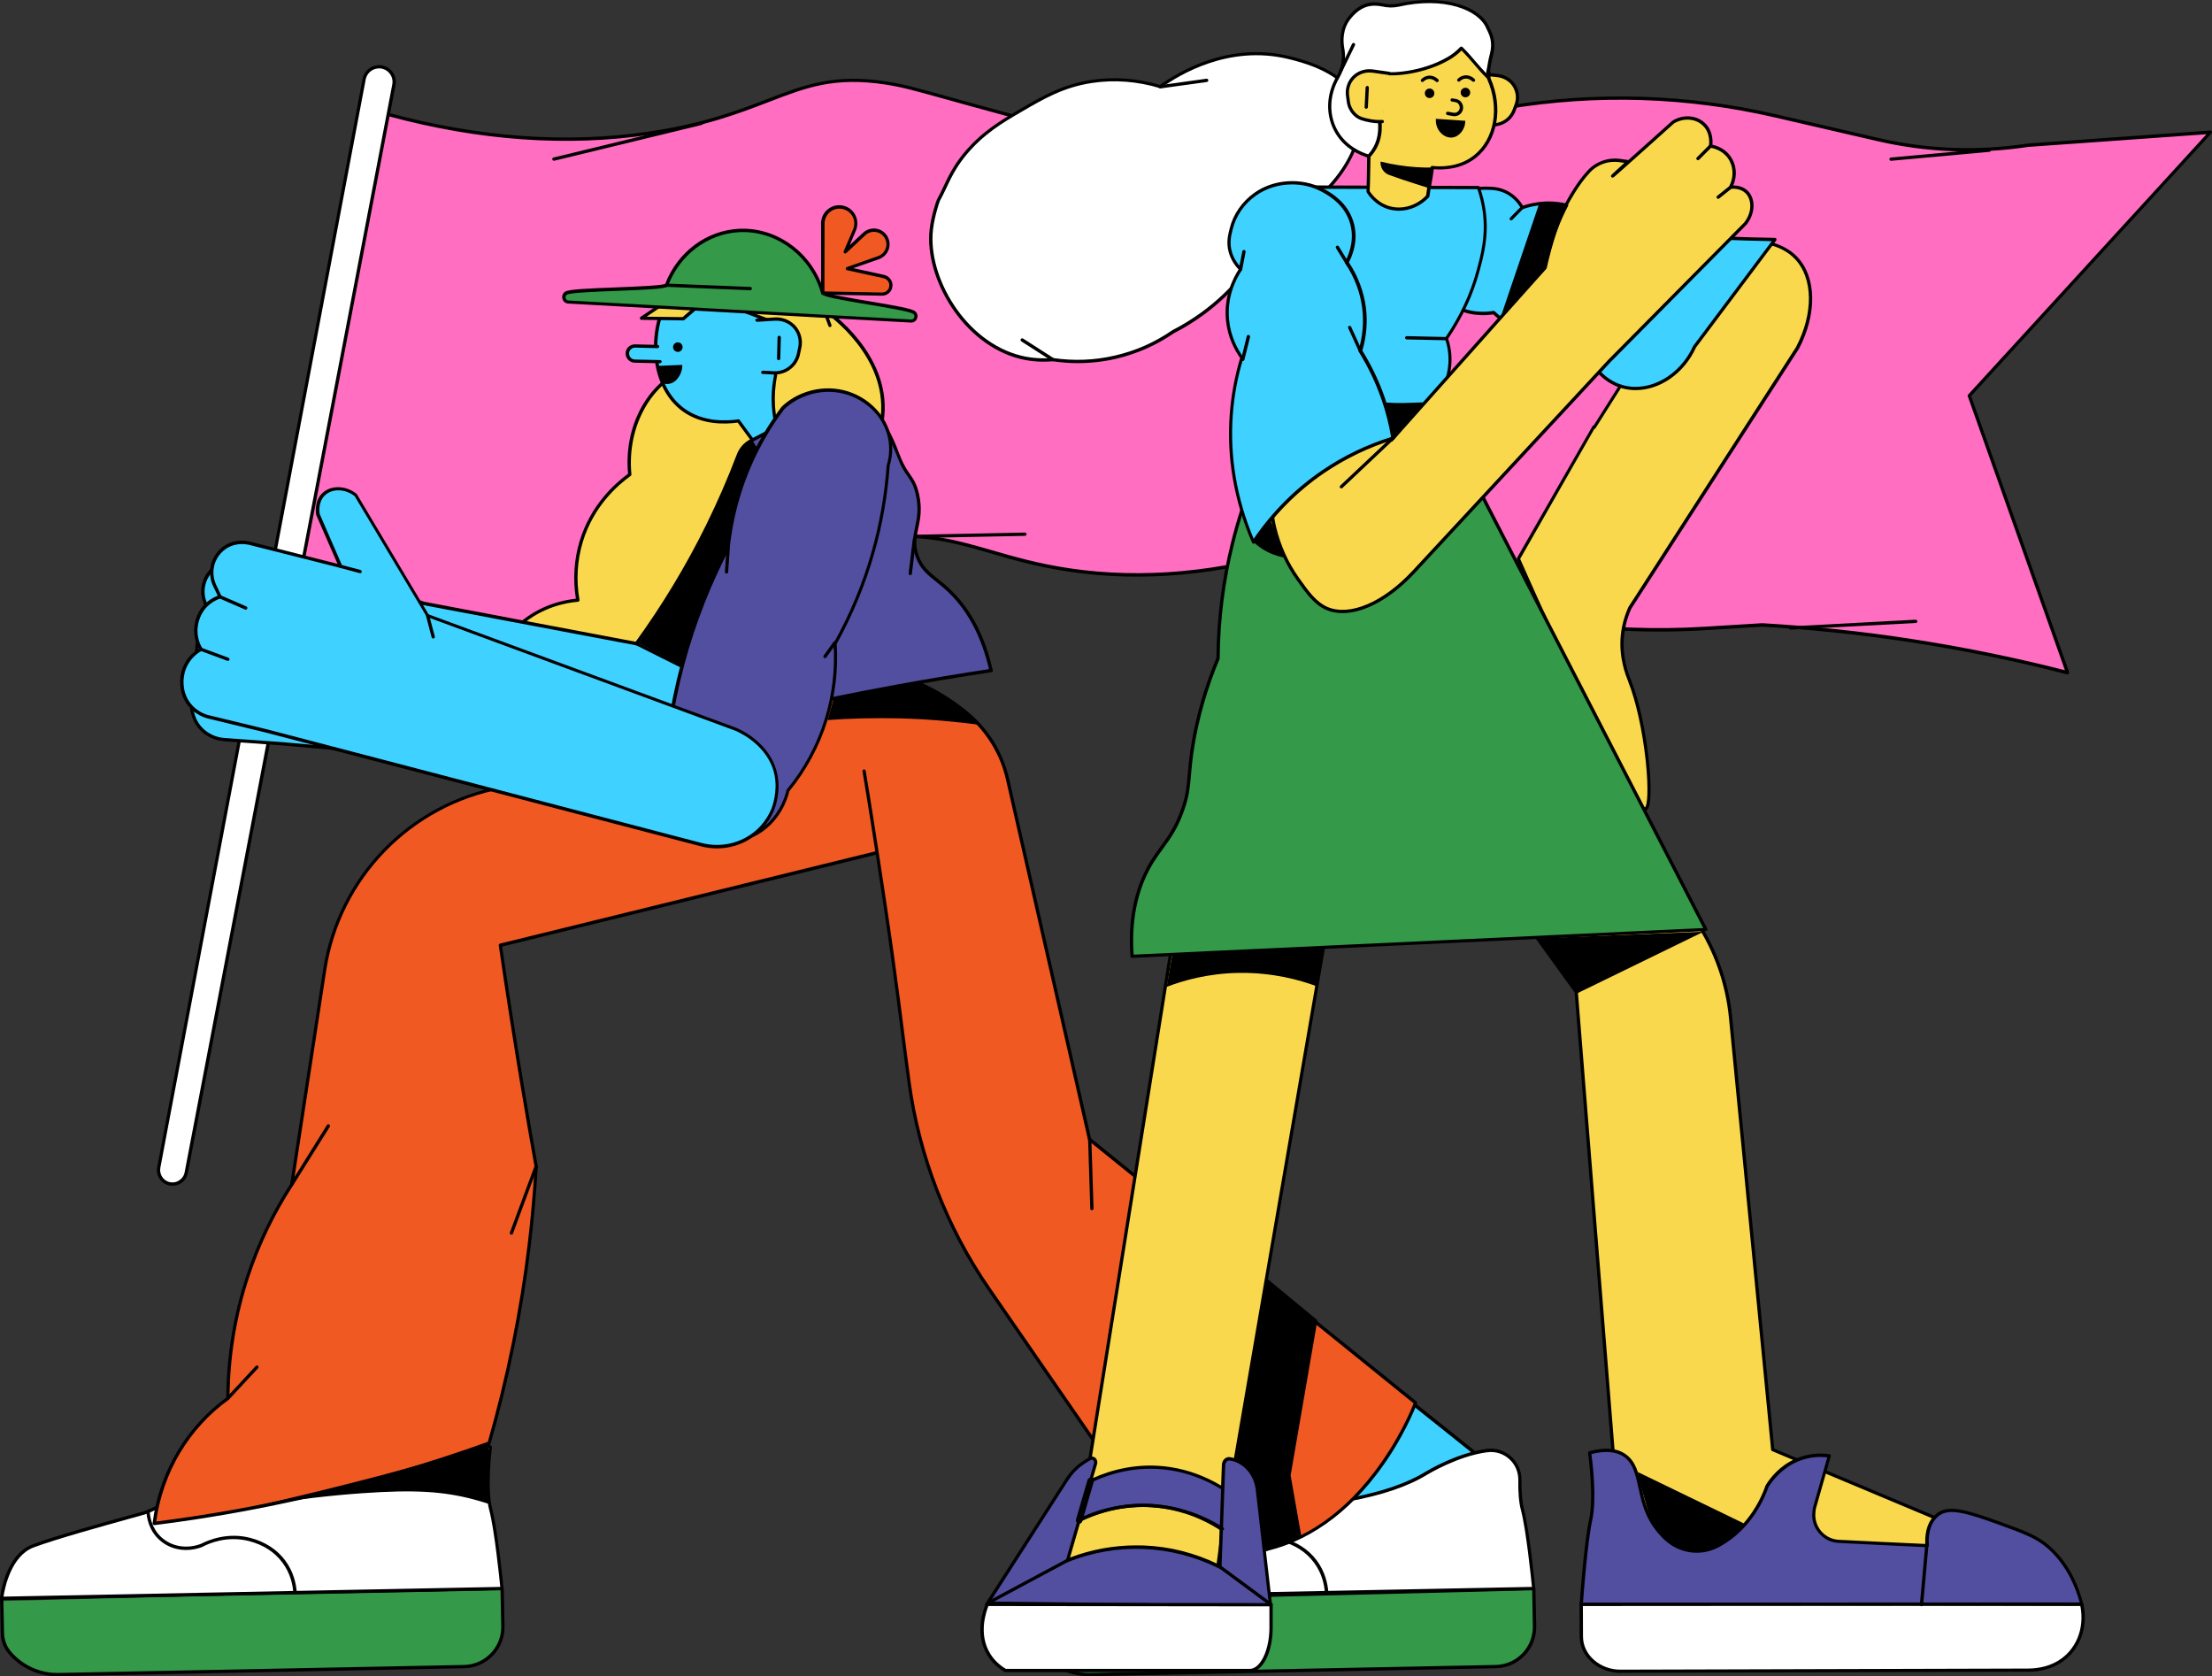
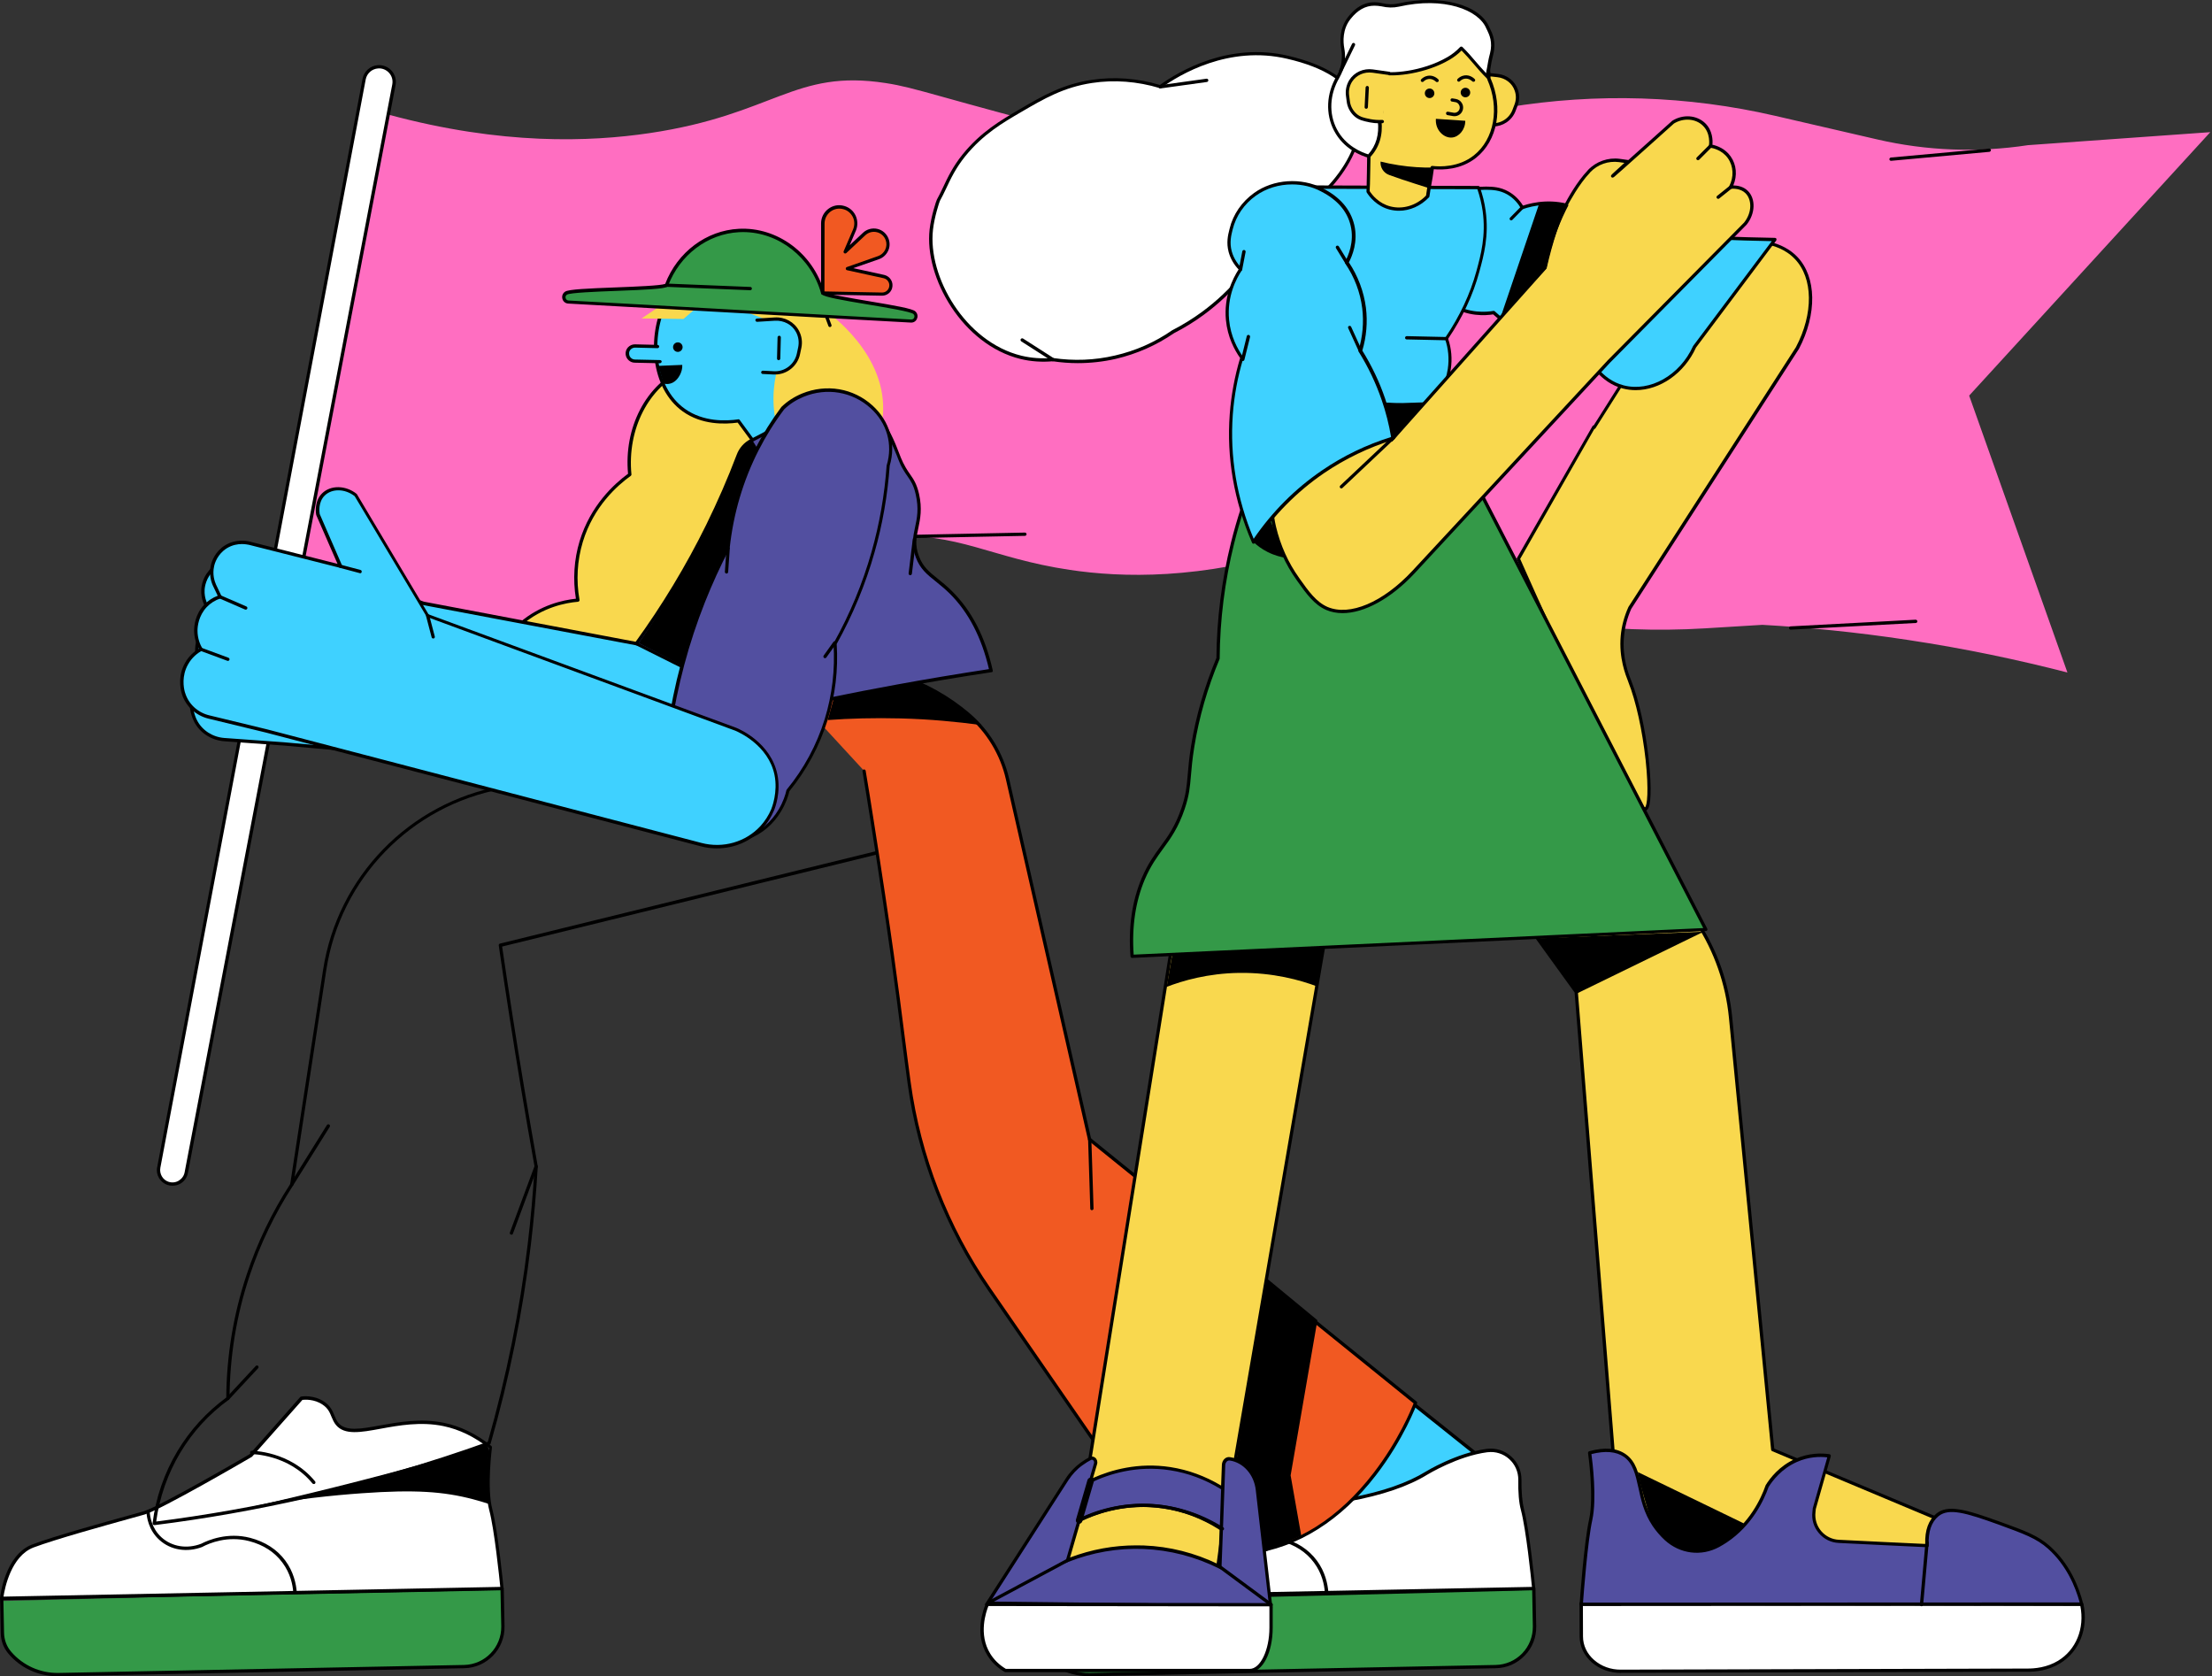
<svg xmlns="http://www.w3.org/2000/svg" style="isolation:isolate" viewBox="0 0 2023.774 1533.402" width="2023.774pt" height="1533.402pt">
  <rect x="0" y="0" width="2023.774" height="1533.402" fill="#333333" stroke="none" />
  <defs>
    <clipPath id="_clipPath_rAF2rNM3mVgWhH4LBajCh8Hk9p0VKsLQ">
      <rect width="2023.774" height="1533.402" />
    </clipPath>
  </defs>
  <g clip-path="url(#_clipPath_rAF2rNM3mVgWhH4LBajCh8Hk9p0VKsLQ)">
    <g>
      <g>
        <path d=" M 355.6 104.902 L 355.6 104.902 C 459.4 133.002 539.9 129.802 594.1 121.802 C 708.8 104.802 726.5 63.002 810.4 76.002 C 839.1 80.402 854.9 88.102 1005.3 126.902 C 1014.2 129.202 1029.6 133.102 1050.5 135.902 C 1086.8 140.802 1123.8 140.302 1160.1 134.302 L 1379.2 98.202 C 1460.6 84.802 1544 87.402 1624.3 106.002 L 1717.3 127.502 C 1762.5 138.002 1809.5 139.802 1855.4 132.802 C 1911 128.802 1966.6 124.902 2022.2 120.902 C 1948.7 201.202 1875.1 281.602 1801.6 361.902 C 1831.6 446.302 1861.5 530.802 1891.5 615.202 C 1847.6 603.902 1798.7 593.402 1745.4 585.402 C 1697.9 578.202 1653.4 573.902 1612.4 571.602 L 1560.1 574.802 C 1470.9 580.202 1381.4 567.902 1297.3 538.702 L 1190.8 501.702 C 1098.1 530.502 1026.6 528.502 978.6 521.302 C 906.1 510.502 877.2 486.702 811.1 490.702 C 737.4 495.102 692.6 529.502 652.9 550.202 C 582.7 586.702 467.2 611.902 270.3 551.502" fill="rgb(255,110,193)" />
-         <path d=" M 1891.5 616.902 C 1891.4 616.902 1891.2 616.902 1891.1 616.902 C 1843.2 604.502 1794.1 594.502 1745.1 587.102 C 1701.3 580.502 1656.6 575.802 1612.3 573.302 L 1560.1 576.502 C 1546.2 577.302 1532.3 577.802 1518.5 577.802 C 1442.8 577.802 1368.4 565.202 1296.7 540.302 L 1190.7 503.502 C 1116.8 526.402 1045.3 533.002 978.3 523.002 C 949.2 518.702 926.7 512.202 906.9 506.402 C 876.6 497.602 850.5 490.002 811.1 492.402 C 751.7 495.902 711.9 518.702 676.8 538.802 C 668.7 543.402 661 547.802 653.5 551.702 C 611.6 573.502 563 586.002 509.1 588.902 C 439.7 592.602 359.1 580.502 269.8 553.102 C 269 552.902 268.6 552.002 268.8 551.202 C 269 550.402 269.9 550.002 270.7 550.202 C 428.9 598.802 557.3 598.402 652.1 549.002 C 659.6 545.102 667.2 540.702 675.3 536.102 C 710.7 515.802 750.8 492.902 810.9 489.302 C 850.8 486.902 877.2 494.602 907.7 503.402 C 927.4 509.102 949.8 515.602 978.7 519.902 C 1045.4 529.802 1116.6 523.202 1190.3 500.302 C 1190.6 500.202 1190.9 500.202 1191.2 500.302 L 1297.7 537.302 C 1382.1 566.602 1470.4 578.802 1559.9 573.302 L 1612.2 570.102 C 1612.3 570.102 1612.3 570.102 1612.4 570.102 C 1656.8 572.702 1701.6 577.302 1745.6 584.002 C 1793.7 591.302 1842 601.102 1889.2 613.102 L 1800.3 362.502 C 1800.1 362.002 1800.2 361.402 1800.6 361.002 L 2018.7 122.802 L 1855.7 134.402 C 1809.4 141.402 1762.7 139.602 1717.1 129.002 L 1624.1 107.502 C 1543.5 88.902 1461.2 86.202 1379.6 99.702 L 1160.5 135.802 C 1124.1 141.802 1087.1 142.302 1050.5 137.402 C 1029 134.502 1012.9 130.302 1005.2 128.302 C 933.5 109.802 892.8 98.502 865.9 91.002 C 836.4 82.802 825.4 79.702 810.4 77.402 C 763.5 70.202 738.2 79.902 703.2 93.402 C 675.8 103.902 644.8 115.902 594.5 123.302 C 518.8 134.502 438.4 128.802 355.4 106.302 C 354.6 106.102 354.1 105.302 354.3 104.502 C 354.5 103.702 355.3 103.202 356.1 103.402 C 438.7 125.702 518.7 131.402 594 120.302 C 643.9 112.902 674.8 101.102 702 90.602 C 736.1 77.502 763.1 67.102 810.8 74.502 C 825.9 76.802 837.8 80.102 866.6 88.102 C 893.5 95.602 934.2 106.902 1005.8 125.402 C 1013.5 127.402 1029.4 131.502 1050.8 134.402 C 1087.1 139.302 1123.8 138.802 1159.9 132.802 L 1379 96.702 C 1461.1 83.202 1543.7 85.802 1624.7 104.502 L 1717.7 126.002 C 1763 136.502 1809.2 138.302 1855.2 131.302 C 1855.2 131.302 1855.3 131.302 1855.3 131.302 L 2022.1 119.402 C 2022.7 119.302 2023.3 119.702 2023.6 120.202 C 2023.9 120.702 2023.8 121.402 2023.4 121.902 L 1803.4 362.302 L 1893 614.702 C 1893.2 615.202 1893.1 615.802 1892.7 616.202 C 1892.4 616.702 1892 616.902 1891.5 616.902 Z " fill="rgb(0,0,0)" />
        <path d=" M 333.1 72.302 L 145.2 1068.002 C 144 1074.302 147.7 1080.502 153.7 1082.502 L 153.7 1082.502 C 161.1 1085.002 168.9 1080.402 170.3 1072.702 L 360.3 77.402 C 362 68.502 354.8 60.402 345.7 61.002 L 345.7 61.002 C 339.5 61.502 334.3 66.102 333.1 72.302 Z " fill="rgb(255,255,255)" />
        <path d=" M 157.8 1084.702 C 156.3 1084.702 154.7 1084.502 153.3 1084.002 C 146.5 1081.702 142.4 1074.802 143.8 1067.802 L 331.7 72.102 C 333 65.302 338.7 60.102 345.7 59.602 C 350.5 59.302 355.1 61.102 358.3 64.702 C 361.5 68.302 362.8 73.102 361.9 77.802 L 171.9 1073.102 C 171.1 1077.202 168.6 1080.702 165.1 1082.802 C 162.8 1084.102 160.3 1084.702 157.8 1084.702 Z  M 334.6 72.602 L 146.7 1068.302 C 145.7 1073.802 148.9 1079.402 154.2 1081.102 C 157.3 1082.102 160.7 1081.802 163.5 1080.102 C 166.3 1078.402 168.3 1075.702 168.9 1072.502 L 358.9 77.202 C 359.6 73.402 358.6 69.602 356 66.702 C 353.4 63.802 349.7 62.302 345.9 62.602 C 340.3 63.002 335.7 67.102 334.6 72.602 L 334.6 72.602 Z " fill="rgb(0,0,0)" />
        <g>
          <path d=" M 1819.9 135.902 L 1730 144.102 C 1729.2 144.202 1728.6 144.902 1728.6 145.702 C 1728.7 146.502 1729.3 147.102 1730.1 147.102 C 1730.1 147.102 1730.2 147.102 1730.2 147.102 L 1820.1 138.902 C 1820.9 138.802 1821.5 138.102 1821.5 137.302 C 1821.5 136.402 1820.7 135.802 1819.9 135.902 Z " fill="rgb(0,0,0)" />
          <path d=" M 1752.6 566.902 L 1638.2 573.002 C 1637.4 573.002 1636.7 573.802 1636.8 574.602 C 1636.8 575.402 1637.5 576.002 1638.3 576.002 C 1638.3 576.002 1638.4 576.002 1638.4 576.002 L 1752.8 569.902 C 1753.6 569.902 1754.3 569.102 1754.2 568.302 C 1754.1 567.502 1753.4 566.902 1752.6 566.902 Z " fill="rgb(0,0,0)" />
          <path d=" M 937.7 487.202 C 937.7 487.202 937.7 487.202 937.7 487.202 L 837.6 489.202 C 836.8 489.202 836.1 489.902 836.1 490.702 C 836.1 491.502 836.8 492.202 837.6 492.202 C 837.6 492.202 837.6 492.202 837.6 492.202 L 937.7 490.202 C 938.5 490.202 939.2 489.502 939.2 488.702 C 939.2 487.902 938.5 487.202 937.7 487.202 Z " fill="rgb(0,0,0)" />
-           <path d=" M 641.2 111.402 L 506.4 144.102 C 505.6 144.302 505.1 145.102 505.3 145.902 C 505.5 146.602 506.1 147.002 506.8 147.002 C 506.9 147.002 507 147.002 507.2 147.002 L 642 114.302 C 642.8 114.102 643.3 113.302 643.1 112.502 C 642.8 111.702 642 111.202 641.2 111.402 Z " fill="rgb(0,0,0)" />
        </g>
      </g>
      <g>
        <g>
          <path d=" M 734.7 377.202 C 772.8 432.102 736.5 519.902 692.6 565.902 C 636.1 625.002 541.5 641.402 449 611.902 C 451.6 603.902 458.7 585.802 476.6 570.502 C 497.6 552.602 520.6 549.702 528.7 549.102 C 526.8 538.202 524.8 518.402 531.8 495.502 C 542.5 460.102 567.4 440.602 576.2 434.202 C 572 391.402 592.7 352.702 625.5 338.302 C 667.8 319.502 714.7 348.302 734.7 377.202 Z " fill="rgb(249,216,78)" />
          <path d=" M 538.5 627.602 C 509 627.602 478.5 622.802 448.6 613.202 C 448.2 613.102 447.9 612.802 447.7 612.502 C 447.5 612.102 447.5 611.702 447.6 611.402 C 451.3 600.002 459.2 583.402 475.6 569.402 C 494.5 553.302 515.3 548.902 526.9 547.702 C 524 530.002 525.2 511.802 530.3 495.002 C 540.2 462.402 562 442.602 574.6 433.402 C 572.7 412.602 576.5 392.302 585.6 374.802 C 594.6 357.402 608.6 343.902 624.9 336.802 C 669.1 317.302 716.4 348.202 735.9 376.302 C 758.2 408.402 753.6 447.802 745.8 475.302 C 736.4 508.302 716.9 542.502 693.6 566.902 C 665.9 595.902 628.1 615.502 584.5 623.502 C 569.6 626.302 554.2 627.602 538.5 627.602 Z  M 450.9 610.802 C 544.2 640.102 636.3 622.502 691.5 564.802 C 731.6 522.902 772.7 434.502 733.5 378.002 C 714.6 350.702 668.7 320.702 626.1 339.502 C 593.6 353.802 573.7 392.602 577.7 433.902 C 577.8 434.402 577.5 435.002 577.1 435.302 C 564.9 444.002 543 463.402 533.2 495.802 C 528.1 512.702 527 531.002 530.2 548.702 C 530.3 549.102 530.2 549.502 529.9 549.902 C 529.6 550.202 529.3 550.402 528.8 550.502 C 517.9 551.402 496.7 555.302 477.6 571.602 C 462.3 584.602 454.7 599.802 450.9 610.802 Z " fill="rgb(0,0,0)" />
          <path d=" M 624.1 255.902 L 681.8 243.202 C 696.3 240.002 710.6 249.202 713.8 263.602 L 740.7 385.502 C 741.9 391.602 743.1 397.802 744.2 403.902 C 742.7 406.002 740.6 408.502 737.9 411.102 C 736.6 412.302 732.9 415.702 727.6 418.602 C 722 421.702 716.4 423.302 711.8 424.102 C 707.7 424.802 703.6 423.102 701.2 419.802 C 692.6 408.102 684.1 396.502 675.5 384.802 C 665.6 386.302 643.8 388.002 625.5 375.002 C 595.4 353.502 594.1 305.802 609.2 276.002 C 613.9 266.802 619.8 260.102 624.1 255.902 Z " fill="rgb(63,209,255)" />
          <path d=" M 709.9 425.902 C 706 425.902 702.3 424.102 700 420.802 L 674.9 386.602 C 663.3 388.202 642.2 388.902 624.7 376.402 C 594.9 355.102 591.9 307.102 607.9 275.502 C 611.7 267.902 616.8 261.002 623.1 254.802 C 623.3 254.602 623.6 254.502 623.8 254.402 L 681.5 241.702 C 696.8 238.302 711.9 248.002 715.3 263.302 L 742.2 385.202 L 745.7 403.702 C 745.8 404.102 745.7 404.502 745.4 404.902 C 743.4 407.602 741.3 410.102 738.9 412.302 C 737.1 414.002 733.4 417.302 728.3 420.102 C 723.4 422.802 717.9 424.802 712 425.802 C 711.3 425.802 710.6 425.902 709.9 425.902 Z  M 675.5 383.502 C 676 383.502 676.4 383.702 676.7 384.102 L 702.4 419.102 C 704.5 422.002 708 423.402 711.5 422.802 C 717 421.802 722.2 420.002 726.9 417.502 C 731.6 414.902 735.2 411.802 736.9 410.202 C 739 408.202 740.9 406.002 742.7 403.702 L 739.3 385.902 L 712.4 264.002 C 709.4 250.402 695.8 241.702 682.2 244.702 L 625 257.302 C 619.1 263.102 614.3 269.702 610.7 276.902 C 595.3 307.302 598 353.602 626.6 374.002 C 643.7 386.202 664.6 385.202 675.5 383.602 C 675.4 383.502 675.4 383.502 675.5 383.502 Z " fill="rgb(0,0,0)" />
          <path d=" M 754.2 283.502 C 754.2 283.502 754.1 283.502 754.1 283.602 C 754.1 283.602 754 283.602 754 283.702 C 753 277.202 750.5 266.902 742.7 258.002 C 728.3 241.702 706.2 241.702 684.5 241.802 C 680.2 241.802 615.6 242.402 609.3 267.602 C 608.5 271.002 608.8 274.002 609.3 276.302 C 601.9 281.302 594.4 286.302 587 291.302 C 599.8 291.502 612.5 291.602 625.3 291.802 C 632.8 285.302 640.3 278.902 647.8 272.402 C 665.9 279.202 684 286.002 702.1 292.802 C 702.6 293.302 703.4 294.202 704.4 295.402 C 704.4 295.702 706.7 316.402 706.8 316.602 C 706.8 317.002 709.8 343.202 709.8 343.602 C 708.3 350.902 707.1 360.702 707.9 372.202 C 709 388.402 713.6 401.202 717.3 409.402 C 719.3 419.302 727.2 453.002 746.4 457.302 C 770.3 462.702 803.9 420.702 807.7 380.702 C 812.8 324.002 757.4 285.602 754.2 283.502 Z " fill="rgb(249,216,78)" />
-           <path d=" M 750.5 459.002 C 748.9 459.002 747.4 458.802 745.9 458.502 C 727.6 454.402 719.1 426.202 715.7 409.602 C 710.3 397.702 707.1 385.002 706.2 372.102 C 705.5 362.502 706.2 352.802 708.1 343.302 L 702.8 295.802 C 702.2 295.102 701.7 294.502 701.1 293.902 L 648 273.902 L 626.2 292.702 C 625.9 292.902 625.6 293.102 625.2 293.102 L 586.9 292.602 C 586.2 292.602 585.7 292.202 585.5 291.502 C 585.3 290.902 585.6 290.202 586.1 289.802 L 607.6 275.402 C 607.1 272.502 607.1 269.702 607.8 267.002 C 614.3 241.002 677.3 240.102 684.5 240.102 C 706.4 240.102 729 240.002 743.9 256.802 C 749.9 263.602 753.8 272.202 755.4 282.202 C 759.9 285.302 814.4 323.802 809.1 380.502 C 806.6 407.202 790.4 436.902 770.7 451.202 C 763.6 456.402 756.7 459.002 750.5 459.002 Z  M 647.6 270.702 C 647.8 270.702 648 270.702 648.1 270.802 L 702.4 291.202 C 702.6 291.302 702.8 291.402 702.9 291.502 C 703.7 292.302 704.5 293.202 705.3 294.202 C 705.5 294.402 705.6 294.702 705.6 295.002 L 711 343.202 C 711 343.402 711 343.502 711 343.702 C 709.1 353.002 708.5 362.502 709.1 371.902 C 710 384.602 713.1 396.902 718.4 408.502 C 718.4 408.602 718.5 408.702 718.5 408.802 C 721.1 421.602 729.1 451.702 746.5 455.602 C 753 457.102 760.7 454.702 768.8 448.902 C 787.9 435.102 803.5 406.202 805.9 380.302 C 811 326.502 760.2 289.502 753.9 285.102 C 753.7 285.102 753.4 285.002 753.2 284.902 C 752.8 284.702 752.5 284.302 752.4 283.802 C 750.9 273.902 747.2 265.502 741.4 258.902 C 727.5 243.102 705.5 243.202 684.3 243.202 C 681.5 243.202 616.6 243.602 610.5 267.802 C 609.9 270.302 609.9 273.002 610.5 275.802 C 610.6 276.402 610.4 277.002 609.9 277.402 L 591.6 289.702 L 624.5 290.102 L 646.5 271.102 C 646.9 270.802 647.3 270.702 647.6 270.702 Z " fill="rgb(0,0,0)" />
          <path d=" M 692.5 292.802 C 697.9 292.502 703.3 292.102 708.7 291.802 C 717.3 291.302 725.6 295.602 729.6 303.202 C 731.8 307.502 732.7 312.502 731.7 317.702 L 730.5 323.402 C 728.4 334.102 718.7 341.602 707.8 341.002 C 704.5 340.802 701.1 340.602 697.8 340.502" fill="rgb(63,209,255)" />
          <path d=" M 709.1 342.602 C 708.7 342.602 708.3 342.602 707.8 342.602 L 697.8 342.102 C 697 342.102 696.3 341.302 696.4 340.502 C 696.4 339.702 697.2 339.102 698 339.102 L 708 339.602 C 718.1 340.202 727.1 333.102 729.1 323.202 L 730.3 317.502 C 731.2 312.902 730.6 308.202 728.4 304.002 C 724.8 297.002 717.1 292.902 708.9 293.402 L 692.7 294.402 C 691.9 294.402 691.2 293.802 691.1 293.002 C 691 292.202 691.7 291.502 692.5 291.402 L 708.7 290.402 C 718.1 289.802 726.8 294.602 731 302.602 C 733.5 307.402 734.3 312.702 733.2 318.102 L 732 323.802 C 729.9 334.702 720.1 342.602 709.1 342.602 Z " fill="rgb(0,0,0)" />
          <path d=" M 712.4 329.502 C 712.4 329.502 712.4 329.502 712.4 329.502 C 711.5 329.502 710.9 328.802 710.9 328.002 L 711.4 308.602 C 711.4 307.802 712.1 307.202 712.9 307.102 C 713.7 307.102 714.4 307.802 714.4 308.602 L 713.9 328.002 C 713.9 328.802 713.2 329.502 712.4 329.502 Z " fill="rgb(0,0,0)" />
          <path d=" M 601.6 316.902 L 581 316.402 C 576.9 316.402 573.7 319.902 574 323.902 L 574 323.902 C 574.3 327.502 577.3 330.302 580.9 330.302 L 603.7 330.802" fill="rgb(63,209,255)" />
          <path d=" M 603.7 332.302 C 603.7 332.302 603.7 332.302 603.7 332.302 L 580.8 331.802 C 580.8 331.802 580.8 331.802 580.8 331.802 C 576.5 331.802 572.8 328.402 572.4 324.102 C 572.2 321.702 573 319.402 574.6 317.702 C 576.2 316.002 578.5 315.002 580.9 315.002 L 601.6 315.502 C 602.4 315.502 603.1 316.202 603.1 317.002 C 603.1 317.802 602.4 318.502 601.6 318.502 L 581 318.002 C 581 318.002 581 318.002 581 318.002 C 579.5 318.002 578.1 318.602 577 319.702 C 575.9 320.802 575.4 322.302 575.6 323.902 C 575.8 326.702 578.2 328.902 581 328.902 C 581 328.902 581 328.902 581 328.902 L 603.9 329.402 C 604.7 329.402 605.4 330.102 605.4 330.902 C 605.2 331.602 604.5 332.302 603.7 332.302 Z " fill="rgb(0,0,0)" />
          <line x1="754" y1="283.602" x2="759.3" y2="297.702" />
          <path d=" M 759.3 299.202 C 758.7 299.202 758.1 298.802 757.9 298.202 L 752.6 284.002 C 752.3 283.202 752.7 282.402 753.5 282.102 C 754.3 281.802 755.1 282.202 755.4 283.002 L 760.7 297.202 C 761 298.002 760.6 298.802 759.8 299.102 C 759.6 299.202 759.5 299.202 759.3 299.202 Z " fill="rgb(0,0,0)" />
          <path d=" M 519.9 276.202 C 577.7 279.302 775.6 290.502 833.4 293.602 C 837.6 293.802 839.7 288.602 836.5 285.902 C 831.1 281.202 758.2 272.802 752.7 268.102 C 742.8 232.702 710.4 209.102 676 210.902 C 646.8 212.402 620.5 232.202 609.7 260.902 C 603.2 264.702 524.3 264.202 517.8 268.102 C 514.2 270.302 515.6 276.002 519.9 276.202 Z " fill="rgb(52,153,72)" />
          <path d=" M 833.7 295.102 C 833.6 295.102 833.5 295.102 833.4 295.102 C 804.4 293.602 739.3 289.902 676.3 286.402 C 613.6 282.902 548.7 279.302 519.9 277.702 C 517.3 277.602 515.1 275.802 514.5 273.202 C 513.9 270.602 514.9 268.102 517.2 266.702 C 520.5 264.702 537 263.902 563.8 262.902 C 581.9 262.202 604.3 261.302 608.6 259.702 C 619.8 230.602 646.2 210.802 676 209.302 C 711.2 207.502 743.9 231.702 754 267.102 C 757.6 269.202 778.2 272.702 794.8 275.502 C 819.4 279.602 834.6 282.302 837.4 284.802 C 839.3 286.502 840 289.102 839 291.402 C 838.2 293.702 836.1 295.102 833.7 295.102 Z  M 679.8 212.302 C 678.6 212.302 677.4 212.302 676.2 212.402 C 647.4 213.902 621.9 233.202 611.2 261.502 C 611.1 261.802 610.9 262.102 610.6 262.302 C 607.3 264.302 590.8 265.102 564 266.102 C 545.1 266.802 521.7 267.802 518.8 269.502 C 517.4 270.302 517.2 271.702 517.5 272.702 C 517.8 273.702 518.6 274.802 520.1 274.902 L 520.1 274.902 C 549 276.402 613.8 280.102 676.5 283.602 C 739.5 287.102 804.6 290.802 833.6 292.302 C 835.1 292.402 836.1 291.402 836.4 290.502 C 836.8 289.602 836.8 288.202 835.6 287.202 C 833.2 285.102 811.7 281.502 794.4 278.602 C 769.8 274.502 754.6 271.802 751.8 269.302 C 751.6 269.102 751.4 268.902 751.3 268.602 C 742.1 235.402 712.4 212.302 679.8 212.302 Z " fill="rgb(0,0,0)" />
          <path d=" M 686.4 265.502 C 686.4 265.502 686.4 265.502 686.4 265.502 L 609.7 262.402 C 608.9 262.402 608.2 261.702 608.3 260.802 C 608.3 260.002 609 259.302 609.9 259.402 L 686.5 262.502 C 687.3 262.502 688 263.202 687.9 264.102 C 687.9 264.802 687.2 265.502 686.4 265.502 Z " fill="rgb(0,0,0)" />
          <path d=" M 752.8 268.002 L 752.8 204.402 C 752.8 194.402 762.4 187.102 772.1 189.902 L 772.1 189.902 C 780.9 192.402 785.4 202.002 781.8 210.402 L 773.2 230.402 L 790.6 214.102 C 797.4 207.802 808.4 210.402 811.6 219.102 L 811.6 219.102 C 814.1 225.902 810.5 233.402 803.7 235.802 L 775.2 245.802 L 808.6 253.102 C 813.2 254.102 815.9 258.802 814.7 263.302 L 814.7 263.302 C 813.7 266.802 810.4 269.202 806.8 269.202 L 752.8 268.002 Z " fill="rgb(241,89,34)" />
          <path d=" M 807 270.502 C 806.9 270.502 806.9 270.502 806.8 270.502 L 752.7 269.502 C 751.9 269.502 751.2 268.802 751.2 268.002 L 751.2 204.402 C 751.2 199.102 753.6 194.302 757.8 191.102 C 762 187.902 767.3 186.902 772.4 188.402 C 777 189.702 780.8 192.902 782.8 197.202 C 784.8 201.502 784.9 206.502 783.1 210.902 L 777.4 224.302 L 789.6 212.902 C 793.1 209.602 798.1 208.302 802.8 209.402 C 807.5 210.502 811.3 213.902 813 218.502 C 814.3 222.202 814.2 226.102 812.5 229.602 C 810.8 233.102 807.9 235.802 804.2 237.102 L 780.7 245.302 L 809 251.502 C 811.6 252.102 813.8 253.702 815.2 256.002 C 816.6 258.302 816.9 261.002 816.2 263.602 C 815.1 267.702 811.3 270.502 807 270.502 Z  M 754.3 266.602 L 806.9 267.602 C 809.9 267.702 812.6 265.702 813.4 262.802 C 813.9 261.002 813.7 259.202 812.7 257.602 C 811.8 256.002 810.2 254.902 808.4 254.502 L 775 247.202 C 774.3 247.102 773.9 246.502 773.8 245.802 C 773.8 245.102 774.2 244.502 774.8 244.302 L 803.3 234.302 C 806.2 233.302 808.5 231.202 809.9 228.402 C 811.2 225.602 811.4 222.502 810.3 219.602 C 809 216.002 806 213.302 802.2 212.402 C 798.5 211.502 794.6 212.502 791.7 215.202 L 774.3 231.502 C 773.8 232.002 773 232.002 772.4 231.602 C 771.8 231.202 771.6 230.402 771.9 229.802 L 780.5 209.802 C 782 206.202 782 202.102 780.3 198.602 C 778.6 195.102 775.5 192.402 771.7 191.402 C 767.6 190.202 763.2 191.002 759.8 193.602 C 756.4 196.202 754.4 200.202 754.4 204.502 L 754.3 266.602 Z " fill="rgb(0,0,0)" />
        </g>
        <g>
          <path d=" M 1279 1273.102 C 1314.3 1301.302 1349.6 1329.502 1384.9 1357.702 L 1366.5 1470.602 L 1271.5 1490.002 C 1257.4 1461.202 1243.2 1432.402 1229.1 1403.602 C 1220.7 1379.502 1212.2 1355.402 1203.8 1331.202 C 1228.9 1311.902 1254 1292.502 1279 1273.102 Z " fill="rgb(63,209,255)" />
          <path d=" M 1271.6 1491.502 C 1271 1491.502 1270.5 1491.202 1270.3 1490.702 L 1227.9 1404.302 C 1227.9 1404.202 1227.9 1404.202 1227.8 1404.102 L 1202.5 1331.702 C 1202.3 1331.102 1202.5 1330.402 1203 1330.002 L 1278.1 1271.802 C 1278.6 1271.402 1279.4 1271.402 1280 1271.802 L 1385.9 1356.402 C 1386.3 1356.702 1386.5 1357.302 1386.4 1357.802 L 1368 1470.702 C 1367.9 1471.302 1367.4 1471.802 1366.8 1471.902 L 1271.8 1491.302 C 1271.8 1491.502 1271.7 1491.502 1271.6 1491.502 Z  M 1230.6 1403.102 L 1272.4 1488.302 L 1365.2 1469.302 L 1383.3 1358.302 L 1279 1275.002 L 1205.6 1331.802 L 1230.6 1403.102 Z " fill="rgb(0,0,0)" />
          <path d=" M 1403.2 1453.202 L 1403.9 1487.702 C 1404.3 1507.702 1388.4 1524.202 1368.5 1524.602 L 997.4 1531.902 C 976.2 1532.302 956.5 1520.902 946.2 1502.402 L 946.2 1502.402 L 945.5 1464.602 C 945.4 1464.602 1400.8 1453.202 1403.2 1453.202 Z " fill="rgb(52,153,72)" />
          <path d=" M 996.2 1533.402 C 974.8 1533.402 955.2 1521.902 944.9 1503.102 C 944.8 1502.902 944.7 1502.602 944.7 1502.402 L 944 1464.602 C 944 1463.802 944.6 1463.102 945.5 1463.102 C 950.1 1463.002 1400.9 1451.702 1403.3 1451.702 C 1403.3 1451.702 1403.3 1451.702 1403.3 1451.702 C 1404.1 1451.702 1404.8 1452.402 1404.8 1453.202 L 1405.5 1487.702 C 1405.7 1497.802 1402 1507.302 1395 1514.502 C 1388 1521.802 1378.7 1525.902 1368.6 1526.102 L 997.5 1533.402 C 997 1533.402 996.6 1533.402 996.2 1533.402 Z  M 947.7 1502.002 C 957.8 1520.002 976.7 1530.802 997.3 1530.402 L 1368.4 1523.102 C 1377.7 1522.902 1386.3 1519.102 1392.7 1512.502 C 1399.1 1505.802 1402.5 1497.102 1402.4 1487.802 L 1401.8 1454.802 C 1374.1 1455.502 974.9 1465.502 947 1466.102 L 947.7 1502.002 Z " fill="rgb(0,0,0)" />
          <path d=" M 1360.9 1327.002 C 1376.9 1325.102 1390.8 1337.802 1390.6 1353.902 C 1390.5 1363.402 1391 1373.502 1393 1381.102 C 1398.2 1401.102 1403.3 1453.202 1403.3 1453.202 L 945.5 1462.202 C 945.5 1462.202 949.6 1423.602 974.3 1414.202 C 999 1404.902 1060.6 1388.402 1075.8 1384.102 C 1091 1379.802 1173.6 1331.602 1173.6 1331.602 L 1220 1279.302 C 1220 1279.302 1244.8 1274.802 1252.6 1302.802 C 1260.4 1330.802 1233.5 1372.202 1233.5 1372.202 C 1270.8 1365.502 1292.4 1355.802 1305.5 1347.702 C 1305.5 1347.702 1332.7 1330.902 1360.7 1327.202 C 1360.6 1327.102 1360.7 1327.102 1360.9 1327.002 Z " fill="rgb(255,255,255)" />
          <path d=" M 945.4 1463.702 C 945 1463.702 944.6 1463.502 944.3 1463.202 C 944 1462.902 943.9 1462.502 943.9 1462.002 C 944.1 1460.402 948.3 1422.302 973.6 1412.802 C 994 1405.102 1038.9 1392.702 1063 1386.002 C 1068.2 1384.602 1072.4 1383.402 1075.1 1382.602 C 1089.6 1378.502 1167.7 1333.002 1172.3 1330.302 L 1218.5 1278.102 C 1218.7 1277.802 1219 1277.702 1219.4 1277.602 C 1219.7 1277.602 1245.7 1273.202 1253.7 1302.102 C 1260.5 1326.402 1242.2 1359.802 1236.3 1369.902 C 1264.9 1364.502 1287.8 1356.502 1304.5 1346.202 C 1304.8 1346.002 1332.3 1329.202 1360.3 1325.402 L 1360.6 1325.402 C 1360.6 1325.402 1360.6 1325.402 1360.6 1325.402 C 1368.6 1324.402 1376.6 1327.002 1382.6 1332.402 C 1388.7 1337.802 1392.1 1345.602 1392 1353.802 C 1391.9 1365.102 1392.7 1374.102 1394.3 1380.602 C 1399.5 1400.502 1404.4 1450.802 1404.6 1452.902 C 1404.6 1453.302 1404.5 1453.702 1404.2 1454.002 C 1403.9 1454.302 1403.5 1454.502 1403.1 1454.502 L 945.4 1463.702 C 945.4 1463.702 945.4 1463.702 945.4 1463.702 Z  M 1220.6 1280.602 L 1174.6 1332.502 C 1174.5 1332.602 1174.4 1332.702 1174.2 1332.802 C 1170.8 1334.802 1091.2 1381.202 1076.1 1385.502 C 1073.4 1386.302 1069.2 1387.402 1063.9 1388.902 C 1039.8 1395.602 995 1408.002 974.7 1415.602 C 954 1423.402 948.2 1453.202 947.1 1460.602 L 1401.6 1451.702 C 1400.7 1442.802 1396.2 1399.102 1391.5 1381.402 C 1389.7 1374.702 1388.9 1365.402 1389.1 1353.802 C 1389.2 1346.502 1386.1 1339.502 1380.7 1334.702 C 1375.4 1329.902 1368.2 1327.602 1361.1 1328.502 L 1360.9 1328.502 C 1360.9 1328.502 1360.8 1328.502 1360.8 1328.502 C 1333.5 1332.102 1306.5 1348.702 1306.2 1348.802 C 1288.6 1359.702 1264.2 1368.002 1233.7 1373.502 C 1233.1 1373.602 1232.5 1373.402 1232.2 1372.902 C 1231.9 1372.402 1231.9 1371.802 1232.2 1371.302 C 1232.5 1370.902 1258.6 1330.102 1251.1 1303.102 C 1244.1 1278.602 1224.1 1280.202 1220.6 1280.602 Z " fill="rgb(0,0,0)" />
          <path d=" M 1230.9 1357.602 C 1230.5 1357.602 1230 1357.402 1229.7 1357.102 C 1207.8 1330.302 1174.5 1330.202 1174.1 1330.202 C 1174.1 1330.202 1174.1 1330.202 1174.1 1330.202 C 1173.3 1330.202 1172.6 1329.502 1172.6 1328.702 C 1172.6 1327.902 1173.3 1327.202 1174.1 1327.202 C 1174.1 1327.202 1174.1 1327.202 1174.1 1327.202 C 1175 1327.202 1209.4 1327.502 1232 1355.202 C 1232.5 1355.802 1232.4 1356.802 1231.8 1357.302 C 1231.6 1357.502 1231.3 1357.602 1230.9 1357.602 Z " fill="rgb(0,0,0)" />
          <path d=" M 1213.6 1458.002 C 1212.8 1458.002 1212.2 1457.402 1212.1 1456.602 C 1211.6 1449.702 1209.5 1439.302 1202.2 1429.502 C 1195 1419.802 1184.8 1413.202 1171.7 1409.802 C 1152 1404.702 1135.3 1411.702 1129.1 1415.002 C 1129.1 1415.002 1129 1415.002 1129 1415.102 C 1115 1420.502 1099.9 1418.102 1089.6 1408.702 C 1079.6 1399.702 1078 1387.702 1077.8 1383.002 C 1077.8 1382.202 1078.4 1381.502 1079.2 1381.402 C 1080.1 1381.402 1080.7 1382.002 1080.8 1382.802 C 1081 1387.202 1082.5 1398.202 1091.6 1406.402 C 1101.1 1415.002 1115 1417.202 1127.9 1412.202 C 1134.5 1408.802 1152 1401.502 1172.6 1406.802 C 1186.4 1410.402 1197.2 1417.402 1204.8 1427.602 C 1212.5 1438.002 1214.7 1449.002 1215.3 1456.302 C 1215.4 1457.102 1214.7 1457.802 1213.9 1457.902 C 1213.7 1458.002 1213.7 1458.002 1213.6 1458.002 Z " fill="rgb(0,0,0)" />
          <path d=" M 459.4 1453.202 L 460.1 1487.702 C 460.5 1507.702 444.6 1524.202 424.7 1524.602 L 53.6 1531.902 C 32.4 1532.302 12.7 1520.902 2.4 1502.402 L 2.4 1502.402 L 1.7 1464.602 C 1.6 1464.602 457 1453.202 459.4 1453.202 Z " fill="rgb(52,153,72)" />
          <path d=" M 52.3 1533.402 C 34.7 1533.402 18.3 1525.602 7.3 1512.302 C 3.1 1507.202 0.8 1500.802 0.7 1494.202 L 0.1 1462.302 C 0.1 1461.502 0.7 1460.802 1.6 1460.802 C 6.2 1460.702 457 1451.802 459.4 1451.702 C 460.2 1451.702 460.9 1452.302 460.9 1453.202 L 461.6 1487.702 C 462 1508.502 445.5 1525.702 424.7 1526.102 L 53.6 1533.402 C 53.1 1533.402 52.7 1533.402 52.3 1533.402 Z  M 3.7 1493.602 C 3.8 1500.002 6.1 1506.302 10.3 1511.102 C 21 1523.502 36.7 1530.702 53.5 1530.402 L 424.6 1523.102 C 443.7 1522.702 458.9 1506.902 458.6 1487.802 L 457.9 1454.802 C 430.2 1455.502 31 1463.102 3.1 1463.802 L 3.7 1493.602 Z " fill="rgb(0,0,0)" />
          <path d=" M 448.8 1324.002 C 448.8 1324.002 443.9 1361.102 449.1 1381.002 C 454.3 1401.002 459.4 1453.102 459.4 1453.102 L 1.6 1462.102 C 1.6 1462.102 5.7 1423.502 30.4 1414.102 C 55.1 1404.802 116.7 1388.302 131.9 1384.002 C 147.1 1379.702 229.7 1331.502 229.7 1331.502 L 276.1 1279.202 C 276.1 1279.202 286.7 1277.302 296.3 1283.802 C 304.8 1289.602 304 1297.002 308.7 1302.702 C 322.8 1319.602 362.7 1294.202 406.2 1303.202 C 417.7 1305.602 432.5 1311.002 448.8 1324.002 Z " fill="rgb(255,255,255)" />
          <path d=" M 1.5 1463.702 C 1.1 1463.702 0.7 1463.502 0.4 1463.202 C 0.1 1462.902 0 1462.502 0 1462.002 C 0.2 1460.402 4.4 1422.302 29.7 1412.802 C 50.1 1405.102 95 1392.702 119.1 1386.002 C 124.3 1384.602 128.5 1383.402 131.2 1382.602 C 145.7 1378.502 223.8 1333.002 228.4 1330.302 L 274.6 1278.102 C 274.8 1277.802 275.1 1277.702 275.5 1277.602 C 276 1277.502 286.8 1275.602 296.8 1282.402 C 302.4 1286.202 304.3 1290.802 305.9 1294.802 C 306.9 1297.202 307.8 1299.502 309.5 1301.602 C 316.2 1309.702 330.1 1307.202 347.6 1304.002 C 364.2 1301.002 384.9 1297.202 406.2 1301.602 C 421.3 1304.702 435.9 1311.802 449.5 1322.702 C 449.9 1323.002 450.1 1323.502 450.1 1324.102 C 450.1 1324.502 445.3 1361.102 450.4 1380.602 C 455.6 1400.502 460.5 1450.802 460.7 1452.902 C 460.7 1453.302 460.6 1453.702 460.3 1454.002 C 460 1454.302 459.6 1454.502 459.2 1454.502 L 1.5 1463.702 C 1.6 1463.702 1.6 1463.702 1.5 1463.702 Z  M 276.7 1280.602 L 230.7 1332.502 C 230.6 1332.602 230.5 1332.702 230.3 1332.802 C 226.9 1334.802 147.3 1381.202 132.2 1385.502 C 129.5 1386.302 125.3 1387.402 120 1388.902 C 95.9 1395.602 51.1 1408.002 30.8 1415.602 C 10.1 1423.402 4.3 1453.202 3.2 1460.602 L 457.7 1451.702 C 456.8 1442.802 452.3 1399.102 447.6 1381.402 C 442.7 1362.802 446.4 1330.402 447.1 1324.602 C 434 1314.302 420.1 1307.602 405.7 1304.602 C 385 1300.302 364.6 1304.002 348.3 1307.002 C 329.8 1310.402 315.2 1313.002 307.4 1303.602 C 305.4 1301.202 304.4 1298.602 303.3 1296.102 C 301.7 1292.102 300.1 1288.302 295.2 1285.002 C 287.5 1279.702 278.8 1280.402 276.7 1280.602 Z " fill="rgb(0,0,0)" />
          <path d=" M 287.1 1357.602 C 286.7 1357.602 286.2 1357.402 285.9 1357.102 C 264 1330.302 230.6 1330.302 230.3 1330.202 C 230.3 1330.202 230.3 1330.202 230.3 1330.202 C 229.5 1330.202 228.8 1329.502 228.8 1328.702 C 228.8 1327.902 229.5 1327.202 230.3 1327.202 C 230.6 1327.202 265.4 1327.202 288.3 1355.202 C 288.8 1355.802 288.7 1356.802 288.1 1357.302 C 287.8 1357.502 287.4 1357.602 287.1 1357.602 Z " fill="rgb(0,0,0)" />
          <path d=" M 269.8 1458.002 C 269 1458.002 268.4 1457.402 268.3 1456.602 C 267.8 1449.702 265.7 1439.302 258.4 1429.502 C 251.2 1419.802 241 1413.202 227.9 1409.802 C 208.2 1404.702 191.5 1411.702 185.3 1415.002 C 185.3 1415.002 185.2 1415.002 185.2 1415.102 C 171.2 1420.502 156.1 1418.102 145.8 1408.702 C 135.8 1399.702 134.2 1387.702 134 1383.002 C 134 1382.202 134.6 1381.502 135.4 1381.402 C 136.2 1381.402 136.9 1382.002 137 1382.802 C 137.2 1387.202 138.7 1398.202 147.8 1406.402 C 157.3 1415.002 171.2 1417.202 184.1 1412.202 C 190.7 1408.802 208.2 1401.502 228.8 1406.802 C 242.6 1410.402 253.4 1417.402 261 1427.602 C 268.7 1438.002 270.9 1449.002 271.5 1456.302 C 271.6 1457.102 270.9 1457.802 270.1 1457.902 C 269.9 1458.002 269.8 1458.002 269.8 1458.002 Z " fill="rgb(0,0,0)" />
        </g>
        <g>
-           <path d=" M 847.8 635.802 C 719.2 663.802 590.5 691.802 461.9 719.802 C 461 720.002 460.1 720.102 459.3 720.302 C 375.2 735.802 310.1 802.802 297.1 887.302 L 266.9 1083.602 C 253.7 1103.902 238.5 1131.802 226.8 1166.902 C 211.9 1211.702 208.6 1251.402 208.4 1279.202 C 197 1287.502 178.6 1303.102 163.5 1328.202 C 147.7 1354.602 142.8 1379.302 141 1393.602 C 183.9 1388.202 230.4 1380.402 279.9 1369.102 C 342.2 1354.902 398.2 1337.802 447.4 1320.102 C 462.7 1266.602 476.1 1205.702 484.2 1138.302 C 487.1 1113.802 489.2 1090.002 490.5 1067.202 C 486.3 1043.502 482.1 1019.502 478.1 995.302 C 470.7 951.102 463.9 907.602 457.7 864.602 C 607.5 827.802 757.3 791.102 907.1 754.302 C 894.2 733.902 881.2 713.402 868.3 693.002 C 861.4 673.902 854.6 654.902 847.8 635.802 Z " fill="rgb(241,89,34)" />
          <path d=" M 141.1 1395.102 C 140.7 1395.102 140.3 1394.902 140 1394.702 C 139.7 1394.402 139.5 1393.902 139.6 1393.502 C 142.4 1370.302 150.3 1347.502 162.3 1327.502 C 173.9 1308.202 188.9 1291.802 207 1278.502 C 207.3 1240.302 213.5 1202.602 225.5 1166.502 C 235.2 1137.202 248.7 1109.102 265.5 1083.202 L 295.6 887.202 C 308.7 802.102 374.3 734.502 459 719.002 L 461.6 718.502 L 847.5 634.502 C 848.2 634.302 849 634.802 849.2 635.502 L 869.6 692.502 L 908.3 753.602 C 908.6 754.002 908.6 754.502 908.4 755.002 C 908.2 755.402 907.8 755.802 907.4 755.902 L 459.4 865.902 C 465.7 908.902 472.5 952.402 479.6 995.202 C 483.6 1019.002 487.8 1043.202 492 1067.002 C 492 1067.102 492 1067.202 492 1067.402 C 490.6 1091.102 488.5 1115.102 485.7 1138.602 C 478.4 1199.802 466 1261.002 448.9 1320.602 C 448.8 1321.102 448.4 1321.402 448 1321.602 C 393.3 1341.302 336.9 1357.802 280.3 1370.702 C 234.6 1381.102 187.8 1389.402 141.3 1395.202 C 141.2 1395.102 141.1 1395.102 141.1 1395.102 Z  M 846.8 637.502 L 462.2 721.202 L 459.5 721.702 C 376.1 737.002 311.4 803.602 298.5 887.502 L 268.4 1083.802 C 268.4 1084.002 268.3 1084.202 268.2 1084.402 C 251.4 1110.302 238 1138.202 228.3 1167.302 C 216.3 1203.402 210.2 1241.002 210 1279.202 C 210 1279.702 209.8 1280.102 209.4 1280.402 C 191.3 1293.502 176.3 1309.902 164.9 1329.002 C 153.5 1348.102 145.9 1369.802 142.9 1391.902 C 188.7 1386.102 234.7 1377.902 279.7 1367.702 C 335.9 1354.902 392 1338.502 446.3 1319.002 C 463.2 1259.802 475.5 1199.002 482.8 1138.202 C 485.6 1114.802 487.7 1090.902 489.1 1067.402 C 484.8 1043.602 480.7 1019.502 476.7 995.702 C 469.5 952.402 462.6 908.402 456.3 864.902 C 456.2 864.102 456.7 863.402 457.4 863.202 L 904.7 753.302 L 867 693.802 C 866.9 693.702 866.9 693.602 866.9 693.502 L 846.8 637.502 Z  M 266.9 1083.602 L 266.9 1083.602 L 266.9 1083.602 Z " fill="rgb(0,0,0)" />
          <path d=" M 790.6 705.202 C 792.3 715.402 794.9 731.102 797.9 750.302 C 820.2 892.002 824.1 934.102 831.8 990.302 C 841.1 1058.102 866.2 1122.802 905.1 1179.202 C 958.2 1256.102 1011.3 1333.002 1064.3 1409.902 C 1083.9 1417.402 1111.8 1424.402 1144 1420.102 C 1247.8 1406.202 1293.1 1288.702 1295.1 1283.202 C 1195.7 1202.902 1096.3 1122.502 996.9 1042.202 C 971.9 932.302 946.8 822.402 921.8 712.402 C 916.6 689.502 904.2 668.902 886.3 653.702 C 886.2 653.602 886.2 653.602 886.1 653.502 C 862.9 633.802 839.4 623.602 823.3 618.302 C 794.2 627.502 765.1 636.702 736 645.902" fill="rgb(241,89,34)" />
          <path d=" M 1124 1423.002 C 1104.1 1423.002 1083.9 1419.102 1063.7 1411.402 C 1063.4 1411.302 1063.2 1411.102 1063 1410.902 L 903.8 1180.202 C 865 1123.902 839.5 1058.402 830.3 990.702 C 828.3 976.102 826.6 962.402 824.7 947.802 C 819.5 906.702 813 855.602 796.4 750.702 C 794 735.702 791.6 720.502 789.1 705.602 C 789 704.802 789.5 704.002 790.3 703.902 C 791.1 703.802 791.9 704.302 792 705.102 C 794.5 720.002 797 735.202 799.3 750.202 C 815.9 855.202 822.4 906.302 827.6 947.402 C 829.5 961.902 831.2 975.702 833.2 990.202 C 842.4 1057.502 867.6 1122.502 906.2 1178.402 L 1065.2 1408.702 C 1091.5 1418.802 1117.9 1422.102 1143.7 1418.702 C 1186.6 1413.002 1224.5 1389.102 1256.5 1347.702 C 1279.4 1318.002 1291.1 1289.602 1293.3 1283.802 L 995.9 1043.502 C 995.6 1043.302 995.5 1043.002 995.4 1042.702 L 920.3 712.902 C 915.2 690.502 902.8 669.902 885.3 655.002 L 885.1 654.802 C 867 639.402 846.2 627.702 823.3 620.002 L 736.4 647.402 C 735.6 647.602 734.8 647.202 734.5 646.402 C 734.2 645.602 734.7 644.802 735.5 644.502 L 822.8 616.902 C 823.1 616.802 823.4 616.802 823.7 616.902 C 847.2 624.702 868.5 636.702 887 652.402 L 887.2 652.602 C 905.1 667.902 917.9 689.002 923.2 712.102 L 998.2 1041.402 L 1296 1282.102 C 1296.5 1282.502 1296.7 1283.202 1296.5 1283.802 C 1296 1285.102 1284.3 1316.602 1258.9 1349.502 C 1226.9 1391.002 1187.2 1415.902 1144.2 1421.602 C 1137.5 1422.502 1130.8 1423.002 1124 1423.002 Z " fill="rgb(0,0,0)" />
        </g>
        <g>
          <path d=" M 387.4 552.002 C 358.7 541.602 330 531.102 301.2 520.702 L 215.3 513.702 C 213.5 513.602 203.5 512.902 195 520.402 C 186.5 527.802 185.8 537.702 185.7 539.602 C 185.2 548.402 189.1 554.802 190.5 556.902 L 197.2 566.402 C 194.4 567.902 189.4 571.002 185.4 576.902 C 178.6 587.002 180 597.602 180.5 600.602 C 181.8 608.602 185.7 614.102 187.9 616.702 C 185.3 618.802 180 623.702 177 631.902 C 172.5 644.602 177.1 655.602 178.4 658.302 C 178.6 658.702 178.8 659.102 179 659.502 C 184.1 669.402 194.2 675.802 205.3 676.602 L 259.5 680.502 C 395.9 692.702 532.2 704.902 668.6 717.102 C 689.3 718.902 709.6 709.602 720.8 692.102 C 724.2 686.902 726.7 681.102 728.1 674.902 C 728.5 673.202 731.8 658.202 725.8 642.602 C 715.4 615.702 685.4 608.402 682.8 607.802 C 584.2 589.202 485.8 570.602 387.4 552.002 Z " fill="rgb(63,209,255)" />
          <path d=" M 673.8 718.802 C 672 718.802 670.2 718.702 668.4 718.602 L 259.3 682.002 L 205.1 678.102 C 193.3 677.202 182.8 670.402 177.6 660.202 C 177.4 659.802 177.2 659.402 177 658.902 C 175.1 654.802 171.1 643.802 175.6 631.402 C 178.1 624.402 182.3 619.602 185.8 616.502 C 183.1 613.002 180.1 607.702 179 600.802 C 178.3 596.702 177.4 586.002 184.1 576.002 C 186.9 571.902 190.6 568.402 194.9 565.802 L 189.2 557.602 C 187.1 554.502 183.7 548.002 184.1 539.402 C 184.3 535.702 185.7 526.402 194 519.102 C 202.5 511.602 212.5 511.802 215.4 512.002 L 301.3 519.002 C 301.4 519.002 301.6 519.002 301.7 519.102 L 387.8 550.402 L 683 606.302 C 686.4 607.102 716.5 614.702 727.1 642.002 C 733.1 657.502 730.2 672.402 729.5 675.202 C 728.1 681.402 725.5 687.402 722 692.802 C 711.5 709.202 693.4 718.802 673.8 718.802 Z  M 213.4 515.102 C 209.7 515.102 202.4 515.902 196 521.502 C 188.4 528.202 187.3 537.102 187.2 539.702 C 186.8 547.402 189.9 553.202 191.7 556.002 L 198.3 565.502 C 198.5 565.902 198.6 566.302 198.5 566.702 C 198.4 567.102 198.1 567.502 197.7 567.702 C 193.1 570.102 189.3 573.602 186.5 577.702 C 180.4 586.802 181.2 596.602 181.8 600.302 C 183 607.402 186.3 612.602 188.9 615.702 C 189.2 616.002 189.3 616.402 189.2 616.802 C 189.2 617.202 189 617.602 188.7 617.802 C 185.4 620.502 180.9 625.202 178.3 632.302 C 174.2 643.702 177.9 653.702 179.6 657.602 C 179.8 658.002 180 658.402 180.2 658.802 C 184.9 668.102 194.5 674.302 205.3 675.102 L 259.5 679.002 L 668.6 715.602 C 689.1 717.402 708.6 708.102 719.4 691.302 C 722.7 686.102 725.1 680.502 726.5 674.602 C 726.9 673.002 730 658.202 724.2 643.202 C 714.2 617.302 685.5 610.102 682.3 609.302 L 387 553.502 C 386.9 553.502 386.8 553.502 386.8 553.402 L 300.8 522.102 L 215.1 515.102 C 214.8 515.202 214.2 515.102 213.4 515.102 Z " fill="rgb(0,0,0)" />
          <path d=" M 319.7 524.002 C 319.7 524.002 319.6 524.002 319.6 524.002 L 301 522.202 C 300.2 522.102 299.6 521.402 299.7 520.602 C 299.8 519.802 300.5 519.202 301.3 519.302 L 319.9 521.102 C 320.7 521.202 321.3 521.902 321.2 522.702 C 321.2 523.402 320.5 524.002 319.7 524.002 Z " fill="rgb(0,0,0)" />
          <path d=" M 870 541.802 C 855.7 527.702 845.1 524.602 839.4 509.102 C 831.5 488.102 845.6 478.902 839.4 451.902 C 836.6 439.502 832.6 437.202 827.4 428.302 C 823.8 422.102 824.3 420.902 819 409.002 C 817.3 405.202 814.9 400.002 811.6 393.902 C 810.2 392.502 808.3 390.902 805.8 389.502 C 802.6 387.602 799.6 386.702 797.4 386.102 C 795.9 385.902 794.3 385.702 792.9 385.102 C 791 384.302 789.1 383.402 787.2 382.402 C 783.6 380.502 780.2 378.402 777.1 375.802 C 772.1 371.402 768.2 365.902 766.6 359.502 C 747.2 370.702 727.1 381.802 706.4 392.802 C 702 395.202 697.5 397.502 693.1 399.802 C 683.9 404.602 676.7 412.702 672.9 422.402 C 665.7 440.902 657.3 460.302 647.4 480.402 C 626.4 523.002 603.6 559.002 582 588.702 L 647.4 621.402 C 664.4 602.302 681.4 583.302 698.5 564.202 L 692.4 654.102 C 733.6 644.602 776.5 635.702 821.1 627.502 C 850.3 622.202 878.9 617.402 906.9 613.202 C 898.5 576.502 883.2 554.902 870 541.802 Z " fill="rgb(82,79,160)" />
          <path d=" M 908.2 613.002 C 901.5 582.802 888.9 558.502 871 540.802 C 866.2 536.002 861.8 532.502 857.9 529.402 C 850.1 523.102 844.4 518.602 840.7 508.702 C 836.9 498.502 838.4 491.302 840.2 483.002 C 841.9 474.802 843.9 465.402 840.8 451.702 C 838.7 442.702 836 438.702 832.8 434.102 C 831.5 432.302 830.2 430.302 828.7 427.802 C 825 421.502 823.3 416.302 820.3 408.702 C 818.7 404.702 816.2 398.802 812.3 391.802 C 812.5 393.002 812.7 394.302 812.9 395.502 C 813.2 396.202 814.9 400.902 815 401.302 C 815 401.302 815 401.402 815 401.402 C 814.9 401.702 814.3 401.702 813.7 401.802 C 815.4 405.102 816.7 407.902 817.5 409.602 C 822.2 420.102 822.3 422.802 826.1 429.202 C 827.6 431.802 829 433.902 830.3 435.702 C 833.4 440.202 835.9 443.802 837.8 452.302 C 840.8 465.402 839 474.002 837.2 482.302 C 835.4 490.702 833.7 498.702 837.8 509.702 C 841.8 520.402 848 525.402 855.9 531.702 C 859.7 534.802 864.1 538.302 868.8 542.902 C 886 559.902 898.1 583.202 904.8 612.102 C 876.8 616.402 848.4 621.102 820.6 626.202 C 778.4 633.902 735.7 642.702 693.8 652.302 L 699.8 564.402 C 699.8 563.802 699.5 563.202 698.9 562.902 C 698.7 562.802 698.5 562.802 698.3 562.802 C 697.9 562.802 697.5 563.002 697.2 563.302 L 646.9 619.602 L 584.3 588.302 C 608.7 554.502 630.4 518.502 648.8 481.302 C 659.1 460.402 668.5 438.702 676.8 416.802 C 678.8 411.502 682.7 407.202 687.7 404.602 C 694.2 401.202 700.7 397.802 707.2 394.402 C 728.4 383.102 749.7 371.302 770.6 359.202 C 769.3 359.002 767.9 358.702 766.6 358.502 C 766.4 358.502 766.3 358.302 766.3 358.202 C 746.3 369.702 726.1 380.902 705.8 391.702 C 699.5 395.102 693.1 398.402 686.7 401.702 C 680.8 404.702 676.3 409.802 674 416.002 C 665.8 437.702 656.4 459.102 646.2 479.902 C 627.7 517.502 605.7 553.902 581 587.902 C 580.7 588.302 580.7 588.702 580.8 589.102 C 580.9 589.502 581.2 589.902 581.6 590.102 L 647 622.802 C 647.6 623.102 648.3 623.002 648.8 622.502 L 697 568.602 L 691.2 654.102 C 691.2 654.602 691.4 655.002 691.7 655.302 C 692 655.502 692.3 655.702 692.7 655.702 C 692.8 655.702 692.9 655.702 693 655.702 C 735.5 645.902 778.8 637.002 821.6 629.202 C 850 624.002 878.8 619.202 907.3 614.902 C 907.7 614.802 908.1 614.602 908.3 614.302 C 908.3 613.802 908.3 613.402 908.2 613.002 Z " fill="rgb(0,0,0)" />
          <path d=" M 734.5 361.502 C 779.1 343.302 825.9 381.802 812.6 425.802 C 811.1 447.802 807.3 474.902 798.8 505.102 C 789 539.702 775.9 567.802 764.1 588.802 C 765.1 604.502 764.9 629.402 755.9 658.202 C 746.4 688.902 731.2 710.702 721 723.102 C 720 727.702 717.8 734.102 713.7 741.102 C 708.3 750.302 699.2 760.602 684.3 766.202 C 663.6 773.902 640 769.502 623.4 754.902 C 623 753.602 622.7 752.302 622.3 750.902 C 618.9 723.002 615.6 695.102 612.2 667.202 C 617.2 633.302 626.4 593.102 643.5 549.802 C 650.6 532.002 658.2 515.602 666 500.802 C 668.5 477.602 675 445.302 692.6 410.902 C 700.1 396.102 708.4 383.502 716.3 373.002 C 723.1 366.702 730.1 363.202 734.5 361.502 Z " fill="rgb(82,79,160)" />
          <path d=" M 663.2 771.602 C 648.4 771.602 633.8 766.302 622.3 756.102 C 622.1 755.902 621.9 755.602 621.8 755.402 L 620.7 751.402 C 620.7 751.302 620.7 751.302 620.7 751.202 L 610.6 667.502 C 610.6 667.402 610.6 667.202 610.6 667.102 C 616.5 626.602 627.1 587.002 642 549.402 C 648.6 532.802 656.1 516.402 664.4 500.502 C 667.9 468.602 676.9 438.302 691.1 410.402 C 697.9 397.102 705.9 384.302 714.9 372.302 C 714.9 372.202 715 372.202 715.1 372.102 C 720.5 366.902 726.8 362.902 733.8 360.002 C 756.1 350.902 780.8 355.102 798.3 371.002 C 814.1 385.402 820 405.902 814 426.002 C 812.1 452.802 807.5 479.602 800.1 505.402 C 791.9 534.502 780.2 562.602 765.5 589.102 C 767 612.702 764.2 636.102 757.2 658.602 C 749.8 682.502 738 704.402 722.2 723.802 C 721.2 728.102 719.1 734.702 714.8 741.902 C 707.7 754.002 697.2 762.902 684.6 767.602 C 677.7 770.302 670.5 771.602 663.2 771.602 Z  M 624.7 754.102 C 640.8 768.002 663.9 772.302 683.7 764.902 C 695.8 760.402 705.5 752.102 712.4 740.502 C 716.6 733.402 718.6 727.002 719.5 722.902 C 719.6 722.702 719.7 722.502 719.8 722.302 C 735.5 703.202 747.2 681.502 754.5 657.902 C 761.4 635.602 764.1 612.402 762.6 589.002 C 762.6 588.702 762.6 588.402 762.8 588.202 C 777.5 561.802 789.2 533.802 797.4 504.802 C 804.7 479.102 809.3 452.502 811.2 425.802 C 811.2 425.702 811.2 425.602 811.3 425.502 C 817 406.502 811.5 387.002 796.5 373.402 C 779.9 358.302 756.4 354.302 735.2 363.002 C 735.2 363.002 735.2 363.002 735.2 363.002 C 728.6 365.702 722.6 369.502 717.5 374.402 C 708.6 386.202 700.7 398.902 694 412.002 C 679.9 439.702 671 469.802 667.6 501.402 C 667.6 501.602 667.5 501.802 667.4 501.902 C 659.1 517.702 651.6 534.202 645 550.802 C 630.2 588.102 619.7 627.502 613.8 667.602 L 623.8 751.002 L 624.7 754.102 Z  M 734.5 361.502 L 734.5 361.502 L 734.5 361.502 Z " fill="rgb(0,0,0)" />
          <path d=" M 391.3 563.302 C 369.4 526.502 347.4 489.802 325.5 453.002 C 315.7 445.102 302.7 445.602 295.8 452.502 C 289 459.302 290.7 469.702 290.9 470.802 L 311.5 518.102 L 228 497.002 C 226.3 496.602 216.5 494.302 206.9 500.202 C 197.3 506.102 194.9 515.702 194.5 517.602 C 192.5 526.202 195.3 533.102 196.4 535.402 L 201.4 545.902 C 198.4 546.902 193 549.102 188.1 554.302 C 179.8 563.102 179.3 573.802 179.3 576.902 C 179.3 585.002 182.2 591.002 184 594.002 C 181.1 595.602 175 599.602 170.8 607.102 C 164.2 618.802 167 630.502 167.8 633.302 C 167.9 633.702 168 634.202 168.2 634.602 C 171.5 645.202 180.5 653.202 191.3 655.802 L 244.1 668.702 C 376.5 703.302 509 738.002 641.4 772.602 C 661.5 777.802 683 771.902 697 756.602 C 701.2 752.002 704.6 746.702 707 740.902 C 707.7 739.302 713.4 725.002 710 708.702 C 704.2 680.502 675.9 668.302 673.4 667.202 C 579.3 632.602 485.3 597.902 391.3 563.302 Z " fill="rgb(63,209,255)" />
          <path d=" M 655.9 776.102 C 650.9 776.102 645.8 775.502 640.8 774.102 L 243.5 670.202 L 190.7 657.402 C 179.2 654.602 170 646.102 166.5 635.202 C 166.4 634.802 166.2 634.302 166.1 633.802 C 164.9 629.402 162.8 617.902 169.3 606.402 C 172.9 599.902 177.9 595.902 181.8 593.402 C 179.8 589.502 177.6 583.802 177.6 576.802 C 177.6 572.602 178.5 561.902 186.8 553.202 C 190.2 549.602 194.4 546.802 199.2 545.002 L 194.9 536.002 C 193.3 532.602 191 525.602 192.9 517.202 C 193.7 513.602 196.6 504.602 206 498.802 C 215.7 492.902 225.5 494.702 228.3 495.402 L 308.8 515.802 L 289.4 471.302 C 289.4 471.202 289.3 471.102 289.3 471.002 C 288.9 469.002 287.5 458.502 294.6 451.402 C 302.4 443.602 316.3 443.802 326.3 451.802 C 326.4 451.902 326.6 452.002 326.6 452.202 L 392.1 562.002 L 673.6 665.802 C 676.9 667.102 705.3 679.602 711.2 708.402 C 714.6 724.702 709.2 738.902 708.1 741.502 C 705.6 747.402 702.2 752.902 697.8 757.702 C 687.1 769.602 671.9 776.102 655.9 776.102 Z  M 221.3 497.702 C 217.5 497.702 212.5 498.502 207.6 501.502 C 199 506.802 196.4 515.402 195.9 518.002 C 194.2 525.502 196.3 531.802 197.7 534.902 L 202.7 545.402 C 202.9 545.802 202.9 546.202 202.7 546.602 C 202.5 547.002 202.2 547.302 201.8 547.402 C 196.9 549.002 192.5 551.802 189.1 555.402 C 181.6 563.402 180.7 573.102 180.7 576.902 C 180.7 584.102 183.1 589.702 185.2 593.302 C 185.4 593.602 185.5 594.102 185.3 594.402 C 185.2 594.802 184.9 595.102 184.6 595.302 C 180.9 597.402 175.6 601.302 172 607.902 C 166.1 618.402 168 629.002 169.1 633.002 C 169.2 633.402 169.3 633.802 169.5 634.202 C 172.6 644.102 181 651.902 191.5 654.402 L 244.3 667.202 L 641.7 771.102 C 661.6 776.302 682.3 770.302 695.8 755.602 C 699.9 751.102 703.2 745.902 705.6 740.302 C 706.2 738.802 711.8 724.702 708.6 708.902 C 703 681.702 675.9 669.802 672.9 668.502 L 391 564.502 C 390.7 564.402 390.4 564.202 390.2 563.902 L 324.5 453.902 C 315.7 447.002 303.7 446.702 297 453.402 C 291 459.402 292.2 468.502 292.5 470.202 L 313 517.402 C 313.2 517.902 313.1 518.502 312.8 519.002 C 312.4 519.402 311.8 519.602 311.3 519.502 L 227.8 498.402 C 226.5 498.202 224.3 497.702 221.3 497.702 Z " fill="rgb(0,0,0)" />
          <path d=" M 329.5 524.402 C 329.4 524.402 329.2 524.402 329.1 524.302 L 311.1 519.502 C 310.3 519.302 309.8 518.502 310 517.702 C 310.2 516.902 311 516.402 311.8 516.602 L 329.8 521.402 C 330.6 521.602 331.1 522.402 330.9 523.202 C 330.8 524.002 330.2 524.402 329.5 524.402 Z " fill="rgb(0,0,0)" />
        </g>
        <g>
          <path d=" M 620.5 321.902 C 622.9 321.702 624.7 319.602 624.5 317.202 C 624.3 314.802 622.2 313.002 619.8 313.202 C 617.4 313.402 615.6 315.502 615.8 317.902 C 616 320.302 618.1 322.102 620.5 321.902 Z " fill="rgb(0,0,0)" />
          <path d=" M 615.9 349.802 C 620.6 347.302 624.7 339.902 624.2 333.802 L 602.4 334.702 C 604 340.102 605.5 345.502 607.1 350.902 C 608.4 351.302 612.2 351.902 615.9 349.802 Z " fill="rgb(0,0,0)" />
          <path d=" M 447.2 1324.702 C 446.5 1323.702 445.8 1322.702 445.1 1321.802 C 424.3 1328.402 392.8 1337.902 354 1348.202 C 286.8 1366.002 230 1378.602 231.4 1378.302 C 270.5 1371.502 304.4 1367.902 331.5 1366.002 C 379.5 1362.602 405.8 1364.402 433.1 1371.602 C 439.6 1373.302 444.8 1375.002 448.4 1376.202 C 447.5 1368.902 446.7 1361.602 445.8 1354.202 C 446.4 1344.402 446.8 1334.502 447.2 1324.702 Z " fill="rgb(0,0,0)" />
          <path d=" M 677.8 410.102 C 668.1 436.202 655.9 464.802 640.5 494.902 C 622.1 530.902 602.7 562.002 584.3 588.302 C 597.6 595.102 610.9 601.902 624.2 608.802 C 627.7 593.402 632.6 576.202 639.5 557.702 C 647.8 535.702 657.1 516.702 666.1 501.002 C 667.9 485.902 671.2 468.002 677.3 448.402 C 681.9 433.602 687.3 420.602 692.6 409.602 C 691.2 407.402 689.9 405.202 688.5 403.002 C 684.9 405.302 681.3 407.702 677.8 410.102 Z " fill="rgb(0,0,0)" />
          <path d=" M 839.6 625.202 C 814 629.902 788.3 634.502 762.7 639.202 C 760.9 645.702 759.1 652.202 757.3 658.702 C 777.6 657.202 799.9 656.602 824 657.202 C 851 657.902 875.7 660.302 897.9 663.302 C 892.3 657.702 885.4 651.602 877.1 645.602 C 863.4 635.802 850.3 629.402 839.6 625.202 Z " fill="rgb(0,0,0)" />
          <path d=" M 1205.3 1207.702 L 1158.3 1168.902 C 1149.1 1225.802 1139.9 1282.602 1130.7 1339.502 C 1136.8 1367.402 1143 1395.302 1149.1 1423.202 C 1162.9 1417.102 1176.7 1410.902 1190.5 1404.802 C 1187.3 1386.402 1184 1368.002 1180.8 1349.702 C 1188.9 1302.302 1197.1 1255.002 1205.3 1207.702 Z " fill="rgb(0,0,0)" />
          <g>
            <path d=" M 209 601.702 L 184.4 592.602 C 183.6 592.302 182.8 592.702 182.5 593.502 C 182.2 594.302 182.6 595.102 183.4 595.402 L 208 604.502 C 208.2 604.602 208.3 604.602 208.5 604.602 C 209.1 604.602 209.7 604.202 209.9 603.602 C 210.2 602.902 209.8 602.002 209 601.702 Z " fill="rgb(0,0,0)" />
            <path d=" M 225.4 554.802 L 201.9 544.602 C 201.1 544.302 200.3 544.602 199.9 545.402 C 199.6 546.202 199.9 547.002 200.7 547.402 L 224.2 557.602 C 224.4 557.702 224.6 557.702 224.8 557.702 C 225.4 557.702 225.9 557.402 226.2 556.802 C 226.5 556.002 226.2 555.102 225.4 554.802 Z " fill="rgb(0,0,0)" />
            <path d=" M 392.7 562.902 C 392.5 562.102 391.7 561.602 390.9 561.802 C 390.1 562.002 389.6 562.802 389.8 563.602 L 394.9 583.002 C 395.1 583.702 395.7 584.102 396.3 584.102 C 396.4 584.102 396.6 584.102 396.7 584.102 C 397.5 583.902 398 583.102 397.8 582.302 L 392.7 562.902 Z " fill="rgb(0,0,0)" />
            <path d=" M 836.8 491.802 C 836 491.702 835.2 492.302 835.1 493.102 L 831.3 524.502 C 831.2 525.302 831.8 526.102 832.6 526.202 C 832.7 526.202 832.7 526.202 832.8 526.202 C 833.5 526.202 834.2 525.602 834.3 524.902 L 838.1 493.502 C 838.2 492.702 837.6 491.902 836.8 491.802 Z " fill="rgb(0,0,0)" />
            <path d=" M 764.6 586.902 C 763.9 586.402 763 586.602 762.5 587.202 L 753.6 599.702 C 753.1 600.402 753.3 601.302 753.9 601.802 C 754.2 602.002 754.5 602.102 754.8 602.102 C 755.3 602.102 755.7 601.902 756 601.502 L 764.9 589.002 C 765.5 588.302 765.3 587.302 764.6 586.902 Z " fill="rgb(0,0,0)" />
            <path d=" M 666.3 500.302 C 665.5 500.202 664.8 500.902 664.7 501.702 L 663.2 523.102 C 663.1 523.902 663.8 524.602 664.6 524.702 C 664.6 524.702 664.7 524.702 664.7 524.702 C 665.5 524.702 666.1 524.102 666.2 523.302 L 667.7 501.902 C 667.8 501.102 667.2 500.402 666.3 500.302 Z " fill="rgb(0,0,0)" />
          </g>
          <path d=" M 467.9 1129.502 C 467.7 1129.502 467.5 1129.502 467.4 1129.402 C 466.6 1129.102 466.2 1128.202 466.5 1127.502 L 489.1 1066.602 C 489.4 1065.802 490.3 1065.402 491 1065.702 C 491.8 1066.002 492.2 1066.902 491.9 1067.602 L 469.3 1128.502 C 469.1 1129.202 468.5 1129.502 467.9 1129.502 Z " fill="rgb(0,0,0)" />
          <path d=" M 266.9 1085.102 C 266.6 1085.102 266.4 1085.002 266.1 1084.902 C 265.4 1084.502 265.2 1083.502 265.6 1082.802 L 299.1 1029.202 C 299.5 1028.502 300.5 1028.302 301.2 1028.702 C 301.9 1029.102 302.1 1030.102 301.7 1030.802 L 268.2 1084.402 C 267.9 1084.802 267.4 1085.102 266.9 1085.102 Z " fill="rgb(0,0,0)" />
          <path d=" M 999 1107.102 C 998.2 1107.102 997.5 1106.502 997.5 1105.602 L 995.5 1042.302 C 995.5 1041.502 996.1 1040.802 997 1040.802 C 997.8 1040.802 998.5 1041.402 998.5 1042.302 L 1000.5 1105.602 C 1000.5 1106.402 999.8 1107.002 999 1107.102 C 999 1107.102 999 1107.102 999 1107.102 Z " fill="rgb(0,0,0)" />
          <path d=" M 208.5 1280.702 C 208.1 1280.702 207.8 1280.602 207.5 1280.302 C 206.9 1279.702 206.9 1278.802 207.4 1278.202 L 234 1249.602 C 234.6 1249.002 235.5 1249.002 236.1 1249.502 C 236.7 1250.102 236.7 1251.002 236.2 1251.602 L 209.6 1280.202 C 209.3 1280.502 208.9 1280.702 208.5 1280.702 Z " fill="rgb(0,0,0)" />
        </g>
      </g>
      <g>
        <g>
          <g>
            <path d=" M 1621.9 1326.202 L 1583.4 930.602 C 1580.4 899.702 1570 870.002 1553.1 844.002 C 1550.5 840.002 1547.9 836.002 1545.3 832.002 C 1525.1 834.302 1504.8 835.802 1484.5 836.802 C 1453.8 838.302 1423.1 838.602 1392.5 838.602 C 1409.1 861.602 1425.7 884.602 1442.4 907.602 C 1454 1051.902 1465.5 1196.302 1477.1 1340.602 C 1479.3 1368.602 1480 1396.602 1481.2 1424.302 C 1554 1429.002 1636.1 1428.902 1725.3 1419.702 C 1756.7 1416.402 1786.9 1412.302 1815.7 1407.402 C 1751 1380.302 1686.4 1353.202 1621.9 1326.202 Z " fill="rgb(249,216,78)" />
            <path d=" M 1816 1406.002 L 1623.3 1325.202 L 1584.8 930.502 C 1581.8 899.502 1571.2 869.302 1554.2 843.202 L 1546.8 831.802 C 1545.7 831.902 1544.6 832.102 1543.5 832.202 L 1551.7 844.902 C 1568.4 870.602 1578.8 900.302 1581.8 930.902 L 1620.4 1326.302 C 1620.5 1326.802 1620.8 1327.302 1621.3 1327.502 L 1810 1406.702 C 1781.8 1411.302 1753.2 1415.202 1724.8 1418.102 C 1644.7 1426.402 1563.2 1428.002 1482.3 1422.802 C 1482 1415.802 1481.7 1408.802 1481.5 1401.702 C 1480.7 1381.602 1480 1360.802 1478.3 1340.302 L 1443.6 907.302 C 1443.6 907.002 1443.5 906.802 1443.3 906.502 L 1394.1 838.402 C 1392.9 838.402 1391.6 838.402 1390.4 838.402 L 1440.6 907.902 L 1475.3 1340.502 C 1476.9 1360.902 1477.7 1381.702 1478.5 1401.702 C 1478.8 1409.202 1479.1 1416.702 1479.4 1424.102 C 1479.4 1424.902 1480 1425.502 1480.8 1425.502 C 1512.4 1427.602 1544 1428.602 1575.7 1428.602 C 1625.7 1428.602 1675.7 1426.002 1725.1 1420.902 C 1755.2 1417.802 1785.7 1413.702 1815.6 1408.602 C 1816.3 1408.502 1816.8 1408.002 1816.8 1407.302 C 1816.8 1406.602 1816.7 1406.202 1816 1406.002 Z " fill="rgb(0,0,0)" />
            <path d=" M 1178 818.602 C 1162.5 819.502 1147.1 821.002 1131.7 821.802 C 1116.2 822.702 1100.5 823.202 1085.1 821.402 C 1083.2 821.202 1081.3 820.902 1079.4 820.602 C 1049.9 1005.502 1020.4 1190.302 990.8 1375.202 C 981.9 1393.602 973.1 1412.002 964.2 1430.302 L 1112.3 1447.702 C 1114 1435.102 1115.7 1422.502 1117.4 1409.902 C 1151.3 1212.602 1185.3 1015.302 1219.2 818.002 C 1205.5 817.902 1191.7 817.802 1178 818.602 Z " fill="rgb(249,216,78)" />
            <path d=" M 1215.2 832.802 L 1115.9 1409.702 L 1111 1446.002 L 966.5 1429.102 L 992.1 1375.802 C 992.2 1375.702 992.2 1375.502 992.2 1375.402 L 1077.6 840.402 C 1076.6 840.402 1075.6 840.402 1074.6 840.402 L 989.3 1374.702 L 962.8 1429.702 C 962.6 1430.102 962.6 1430.602 962.8 1431.102 C 963 1431.602 963.5 1431.802 963.9 1431.902 L 1112 1449.302 C 1112.1 1449.302 1112.1 1449.302 1112.2 1449.302 C 1112.9 1449.302 1113.6 1448.802 1113.7 1448.002 L 1118.8 1410.302 L 1218.2 832.702 C 1217.3 832.702 1216.2 832.702 1215.2 832.802 Z " fill="rgb(0,0,0)" />
          </g>
          <g>
            <path d=" M 1446.7 1466.702 L 1446.8 1497.202 C 1446.8 1514.802 1463.1 1529.002 1483 1529.002 L 1854.2 1528.002 C 1860.5 1528.102 1872.5 1527.402 1883.7 1520.702 C 1901.1 1510.202 1909.3 1489.302 1904.6 1467.702 C 1904.6 1467.602 1449.1 1466.702 1446.7 1466.702 Z " fill="rgb(255,255,255)" />
            <path d=" M 1482.9 1530.402 C 1472.9 1530.402 1463.5 1527.002 1456.4 1520.802 C 1449.2 1514.502 1445.3 1506.102 1445.2 1497.202 L 1445.1 1466.702 C 1445.1 1465.902 1445.8 1465.202 1446.6 1465.202 C 1446.6 1465.202 1446.6 1465.202 1446.7 1465.202 C 1452.7 1465.202 1900 1466.002 1904.6 1466.002 C 1905.3 1466.002 1905.9 1466.502 1906.1 1467.202 C 1910.9 1489.502 1902.5 1511.002 1884.5 1521.802 C 1873.8 1528.302 1862.1 1529.502 1854.2 1529.302 L 1483 1530.302 C 1483 1530.402 1483 1530.402 1482.9 1530.402 Z  M 1448.2 1468.202 L 1448.3 1497.102 C 1448.3 1505.202 1451.9 1512.802 1458.4 1518.502 C 1465 1524.302 1473.7 1527.502 1483 1527.402 L 1854.2 1526.402 C 1861.7 1526.502 1872.8 1525.402 1882.9 1519.302 C 1899.4 1509.302 1907.4 1489.702 1903.3 1469.102 C 1878 1469.002 1476 1468.302 1448.2 1468.202 Z " fill="rgb(0,0,0)" />
            <path d=" M 1454.4 1329.102 C 1454.4 1329.102 1460.1 1368.702 1455.4 1390.202 C 1450.6 1411.702 1446.8 1467.702 1446.8 1467.702 L 1904.7 1467.502 C 1901.3 1454.102 1893.5 1432.402 1874.8 1415.702 C 1864 1406.002 1852.4 1401.802 1829.3 1393.502 C 1798.4 1382.302 1782.6 1377.902 1772.7 1385.902 C 1769.9 1388.202 1762.2 1395.102 1763.2 1414.002 C 1736 1412.702 1709.7 1411.402 1682.5 1410.102 C 1668.5 1409.402 1658.1 1397.102 1659.6 1383.202 L 1659.9 1380.202 L 1673.6 1331.902 C 1668.3 1331.102 1656.5 1330.102 1643.3 1335.902 C 1627.8 1342.702 1619.5 1354.802 1616.6 1359.602 C 1613.3 1369.102 1603.3 1393.402 1579 1409.602 C 1576.6 1411.202 1574.3 1412.602 1572 1413.802 C 1556.2 1422.302 1537.4 1420.002 1523.9 1407.702 C 1520 1404.202 1516.4 1400.002 1513.1 1395.102 C 1496.3 1369.802 1503.3 1343.402 1486.4 1331.502 C 1481 1327.802 1471.5 1324.302 1454.4 1329.102 Z " fill="rgb(82,79,160)" />
            <path d=" M 1446.7 1469.202 C 1446.3 1469.202 1445.9 1469.002 1445.6 1468.702 C 1445.3 1468.402 1445.2 1468.002 1445.2 1467.602 C 1445.2 1467.002 1449.1 1411.302 1453.9 1389.902 C 1458.5 1368.902 1453 1329.702 1452.9 1329.302 C 1452.8 1328.602 1453.3 1327.802 1454 1327.602 C 1468.1 1323.702 1479.3 1324.602 1487.4 1330.302 C 1496.8 1336.902 1499.1 1347.602 1501.8 1360.002 C 1504.1 1370.602 1506.7 1382.702 1514.5 1394.302 C 1517.5 1398.802 1521 1402.902 1525.1 1406.602 C 1538 1418.402 1556.2 1420.702 1571.4 1412.502 C 1573.8 1411.202 1576.1 1409.802 1578.3 1408.302 C 1600.7 1393.302 1611.1 1371.002 1615.3 1359.002 C 1615.3 1358.902 1615.4 1358.802 1615.4 1358.702 C 1619.2 1352.502 1627.8 1341.002 1642.7 1334.502 C 1655.1 1329.102 1666.5 1329.202 1673.8 1330.302 C 1674.2 1330.402 1674.6 1330.602 1674.8 1331.002 C 1675 1331.402 1675.1 1331.802 1675 1332.202 L 1661.3 1380.402 L 1661 1383.302 C 1660.3 1389.602 1662.1 1395.702 1666.2 1400.602 C 1670.3 1405.402 1676.1 1408.302 1682.4 1408.602 C 1696.1 1409.302 1709.6 1409.902 1723.1 1410.602 C 1735.8 1411.202 1748.5 1411.802 1761.4 1412.402 C 1761 1399.802 1764.4 1390.502 1771.5 1384.702 C 1782 1376.102 1798 1380.602 1829.6 1392.002 C 1852.9 1400.402 1864.6 1404.702 1875.6 1414.502 C 1893.8 1430.802 1902.1 1452.002 1905.9 1467.002 C 1906 1467.402 1905.9 1467.902 1905.6 1468.302 C 1905.3 1468.702 1904.9 1468.902 1904.4 1468.902 L 1446.7 1469.202 Z  M 1456 1330.202 C 1457 1337.402 1461.1 1370.902 1456.8 1390.502 C 1452.6 1409.602 1449 1456.802 1448.3 1466.102 L 1902.7 1465.902 C 1898.8 1451.502 1890.6 1431.902 1873.8 1416.802 C 1863.2 1407.302 1851.7 1403.202 1828.8 1394.802 C 1798.3 1383.802 1783 1379.402 1773.6 1387.002 C 1767 1392.402 1764 1401.402 1764.6 1413.902 C 1764.6 1414.302 1764.5 1414.702 1764.2 1415.002 C 1763.9 1415.302 1763.5 1415.502 1763.1 1415.402 C 1749.6 1414.802 1736.4 1414.102 1723.1 1413.502 C 1709.6 1412.802 1696.1 1412.202 1682.4 1411.502 C 1675.2 1411.202 1668.7 1408.002 1664.1 1402.502 C 1659.4 1397.002 1657.3 1390.102 1658.2 1383.002 L 1658.5 1380.002 C 1658.5 1379.902 1658.5 1379.802 1658.5 1379.802 L 1671.8 1333.202 C 1664.8 1332.402 1654.8 1332.602 1644 1337.402 C 1630 1343.602 1621.8 1354.402 1618.1 1360.302 C 1613.7 1372.702 1603 1395.502 1580 1410.902 C 1577.7 1412.402 1575.3 1413.902 1572.9 1415.202 C 1556.5 1424.102 1537 1421.602 1523.1 1408.902 C 1518.9 1405.002 1515.2 1400.702 1512 1396.002 C 1503.9 1383.902 1501.2 1371.502 1498.9 1360.602 C 1496.3 1348.902 1494.1 1338.702 1485.7 1332.702 C 1478.5 1327.802 1468.6 1327.002 1456 1330.202 Z " fill="rgb(0,0,0)" />
            <path d=" M 1763.1 1410.902 C 1761.4 1429.902 1759.7 1448.902 1758 1467.802" fill="rgb(82,79,160)" />
            <path d=" M 1758 1469.402 C 1758 1469.402 1757.9 1469.402 1757.9 1469.402 C 1757.1 1469.302 1756.5 1468.602 1756.5 1467.802 L 1761.6 1410.902 C 1761.7 1410.102 1762.4 1409.502 1763.2 1409.502 C 1764 1409.602 1764.6 1410.302 1764.6 1411.102 L 1759.5 1468.002 C 1759.4 1468.802 1758.8 1469.402 1758 1469.402 Z " fill="rgb(0,0,0)" />
            <path d=" M 976.2 1353.402 L 903.5 1466.502 C 989.9 1467.502 1076.2 1468.402 1162.6 1469.402 C 1158.5 1433.802 1154.5 1398.202 1150.4 1362.702 C 1148.7 1347.802 1138.2 1336.402 1125.3 1334.502 C 1122.3 1334.102 1119.7 1336.702 1119.6 1340.002 C 1118.5 1371.102 1117.3 1402.202 1116.2 1433.302 C 1101.9 1426.202 1077.7 1416.502 1046.5 1415.302 C 1015.8 1414.102 991.4 1421.502 976.8 1427.302 C 980.3 1415.202 983.8 1403.002 987.3 1390.902 C 1000.1 1384.602 1028.3 1373.202 1064.1 1378.402 C 1088.1 1381.902 1106.4 1391.602 1117.5 1398.702 L 1118.8 1361.502 C 1108.4 1355.002 1092 1346.702 1070.8 1343.502 C 1037.1 1338.302 1010.3 1348.902 997.9 1354.802 C 999.4 1349.502 1000.9 1344.302 1002.5 1339.002 C 1003.4 1335.802 1000.6 1332.802 997.8 1334.202 C 995.7 1335.202 993.1 1336.802 989.7 1339.202 C 984.3 1342.902 979.8 1347.802 976.2 1353.402 Z " fill="rgb(82,79,160)" />
            <path d=" M 1164.2 1471.002 L 1162.5 1471.002 L 900.7 1468.102 L 974.9 1352.702 C 978.6 1346.902 983.3 1342.002 988.6 1338.102 C 991.8 1335.802 994.6 1334.102 996.9 1332.902 C 998.6 1332.102 1000.5 1332.302 1002 1333.502 C 1003.7 1334.902 1004.4 1337.302 1003.7 1339.502 L 1000 1352.102 C 1016.5 1344.702 1041.4 1337.602 1070.8 1342.102 C 1087 1344.602 1102.6 1350.302 1117.2 1359.002 L 1117.9 1340.002 C 1118 1337.802 1118.9 1335.802 1120.5 1334.402 C 1121.9 1333.202 1123.6 1332.702 1125.3 1333.002 C 1139.1 1335.002 1149.9 1347.202 1151.7 1362.602 L 1164.2 1471.002 Z  M 906.2 1465.102 L 1160.9 1468.002 L 1148.9 1363.002 C 1147.3 1349.002 1137.5 1337.902 1125.1 1336.102 C 1124.2 1336.002 1123.4 1336.202 1122.6 1336.802 C 1121.7 1337.602 1121.1 1338.802 1121 1340.202 L 1118.8 1401.602 L 1118.8 1401.602 L 1117.5 1435.902 L 1115.4 1434.902 C 1093.5 1424.002 1070.2 1418.002 1046.3 1417.002 C 1022.7 1416.102 999.5 1420.102 977.2 1428.902 L 974.4 1430.002 L 986 1390.002 L 986.6 1389.702 C 1003.8 1381.302 1031.2 1372.202 1064.3 1377.002 C 1082.5 1379.602 1099.9 1386.102 1116 1396.102 L 1116.2 1391.302 L 1117.2 1362.402 C 1102.6 1353.402 1086.8 1347.502 1070.5 1345.002 C 1040 1340.302 1014.5 1348.502 998.4 1356.202 L 995.4 1357.602 L 1000.9 1338.602 C 1001.3 1337.302 1000.7 1336.302 1000.1 1335.802 C 999.8 1335.502 999.1 1335.102 998.3 1335.502 C 996.1 1336.602 993.4 1338.202 990.4 1340.402 C 985.3 1344.002 981 1348.702 977.4 1354.202 L 906.2 1465.102 Z  M 1039.6 1413.702 C 1041.9 1413.702 1044.2 1413.702 1046.5 1413.802 C 1070.1 1414.702 1093 1420.502 1114.7 1431.002 L 1115.8 1399.502 C 1099.6 1389.102 1082.1 1382.502 1063.8 1379.902 C 1031.9 1375.302 1005.3 1383.802 988.5 1392.002 L 979 1424.802 C 998.6 1417.402 1019 1413.702 1039.6 1413.702 Z " fill="rgb(0,0,0)" />
            <mask id="_mask_BWBLxJ16aJhQeBcacisuDUbs4ATiqcZT" x="-200%" y="-200%" width="400%" height="400%">
              <rect x="-200%" y="-200%" width="400%" height="400%" style="fill:white;" />
-               <path d=" M 997.8 1354.802 C 994.3 1366.802 990.8 1378.902 987.3 1390.902" fill="black" stroke="none" />
            </mask>
            <path d=" M 997.8 1354.802 C 994.3 1366.802 990.8 1378.902 987.3 1390.902" fill="none" />
            <path d=" M 997.8 1354.802 C 994.3 1366.802 990.8 1378.902 987.3 1390.902" fill="none" mask="url(#_mask_BWBLxJ16aJhQeBcacisuDUbs4ATiqcZT)" vector-effect="non-scaling-stroke" stroke-width="6" stroke="rgb(0,0,0)" stroke-linejoin="round" stroke-linecap="round" stroke-miterlimit="10" />
            <path d=" M 1162.9 1468.002 L 1162.9 1489.102 C 1162.9 1510.702 1154.2 1528.202 1143.4 1528.202 L 919.9 1528.202 C 915.6 1525.702 909.4 1521.202 904.7 1513.602 C 892.2 1493.502 902.1 1470.302 903.3 1467.702 C 989.8 1467.802 1076.3 1467.902 1162.9 1468.002 Z " fill="rgb(255,255,255)" />
            <path d=" M 1143.4 1529.702 L 919.9 1529.702 C 919.6 1529.702 919.4 1529.602 919.1 1529.502 C 912.5 1525.602 907.2 1520.602 903.4 1514.402 C 890.9 1494.202 900 1471.502 901.9 1467.102 C 902.1 1466.602 902.7 1466.202 903.3 1466.202 C 903.3 1466.202 903.3 1466.202 903.3 1466.202 L 1162.9 1466.502 C 1163.7 1466.502 1164.4 1467.202 1164.4 1468.002 L 1164.4 1489.102 C 1164.4 1511.902 1155.2 1529.702 1143.4 1529.702 Z  M 920.3 1526.702 L 1143.4 1526.702 C 1153.1 1526.702 1161.4 1509.502 1161.4 1489.102 L 1161.4 1469.502 L 904.3 1469.202 C 902.3 1474.202 894.9 1494.902 906 1512.802 C 909.5 1518.502 914.3 1523.102 920.3 1526.702 Z " fill="rgb(0,0,0)" />
            <path d=" M 1118.4 1400.002 C 1118.1 1400.002 1117.8 1399.902 1117.6 1399.802 C 1098.5 1387.702 1076.8 1380.502 1055 1378.902 C 1025.9 1376.802 1002.1 1385.002 987.3 1392.202 C 986.6 1392.602 985.7 1392.302 985.3 1391.502 C 984.9 1390.702 985.2 1389.902 986 1389.502 C 1001.1 1382.102 1025.4 1373.802 1055.2 1375.902 C 1077.5 1377.502 1099.7 1384.902 1119.2 1397.202 C 1119.9 1397.602 1120.1 1398.602 1119.7 1399.302 C 1119.4 1399.702 1118.9 1400.002 1118.4 1400.002 Z " fill="rgb(0,0,0)" />
            <path d=" M 904.7 1467.502 C 904.2 1467.502 903.6 1467.202 903.4 1466.702 C 903 1466.002 903.3 1465.102 904 1464.702 L 976 1426.102 C 976.7 1425.702 977.6 1426.002 978 1426.702 C 978.4 1427.402 978.1 1428.302 977.4 1428.702 L 905.4 1467.302 C 905.2 1467.402 905 1467.502 904.7 1467.502 Z " fill="rgb(0,0,0)" />
            <path d=" M 1162.9 1469.402 C 1162.6 1469.402 1162.3 1469.302 1162 1469.102 L 1115.3 1434.602 C 1114.6 1434.102 1114.5 1433.202 1115 1432.502 C 1115.5 1431.802 1116.4 1431.702 1117.1 1432.202 L 1163.8 1466.702 C 1164.5 1467.202 1164.6 1468.102 1164.1 1468.802 C 1163.8 1469.102 1163.3 1469.402 1162.9 1469.402 Z " fill="rgb(0,0,0)" />
          </g>
        </g>
        <g>
          <g>
            <path d=" M 1643.3 236.002 C 1634.2 226.502 1622.8 223.602 1618.6 222.602 C 1582.5 214.002 1552.5 244.202 1549.7 247.102 C 1519.3 295.102 1489 343.102 1458.6 391.102 C 1458.5 390.902 1458.4 390.702 1458.2 390.502 C 1435.2 430.702 1412.1 470.902 1389.1 511.102 C 1470.2 693.302 1498.7 742.502 1505.5 739.902 C 1513.1 737.002 1506.9 663.002 1491.2 623.502 C 1489.1 618.302 1482.4 602.402 1484.3 582.002 C 1485.3 570.802 1488.6 561.802 1491.2 556.102 C 1542.3 476.902 1593.4 397.702 1644.5 318.502 C 1661 287.002 1660.4 253.902 1643.3 236.002 Z " fill="rgb(249,216,78)" />
            <path d=" M 1505 741.602 C 1501.2 741.602 1494 734.202 1473.9 695.602 C 1454.3 658.102 1425.3 596.202 1387.8 511.802 C 1387.6 511.402 1387.6 510.902 1387.9 510.402 L 1457 389.802 C 1457.3 389.402 1457.7 389.102 1458.2 389.002 L 1548.4 246.302 C 1548.5 246.202 1548.5 246.102 1548.6 246.102 C 1551.9 242.602 1582.3 212.402 1618.9 221.202 C 1622.8 222.102 1634.8 225.002 1644.4 235.002 L 1644.4 235.002 C 1662 253.402 1662.6 287.302 1645.8 319.302 C 1645.8 319.302 1645.8 319.402 1645.7 319.402 L 1492.5 556.902 C 1488.8 565.102 1486.6 573.702 1485.8 582.302 C 1484 601.602 1490.1 616.802 1492.4 622.502 L 1492.6 623.102 C 1507.1 659.802 1513.7 726.702 1508.3 738.902 C 1507.7 740.302 1507 741.102 1506 741.402 C 1505.7 741.502 1505.4 741.602 1505 741.602 Z  M 1390.8 511.302 C 1427.7 594.302 1456.3 655.302 1475.8 692.802 C 1498.8 737.102 1504.1 738.702 1505 738.502 C 1507 737.502 1508.6 723.102 1505.6 695.202 C 1502.6 668.102 1496.7 641.402 1489.8 624.002 L 1489.6 623.402 C 1487.3 617.502 1481 601.902 1482.8 581.802 C 1483.6 572.802 1486 563.902 1489.8 555.402 C 1489.8 555.302 1489.9 555.302 1489.9 555.202 L 1643.1 317.602 C 1659.3 286.802 1658.9 254.402 1642.1 236.902 L 1642.1 236.902 C 1633.2 227.502 1621.8 224.802 1618.1 223.902 C 1583.5 215.602 1554.5 244.102 1550.7 247.902 L 1459.7 391.802 C 1459.5 392.202 1459 392.402 1458.6 392.502 L 1390.8 511.302 Z  M 1644.5 318.502 L 1644.5 318.502 L 1644.5 318.502 Z " fill="rgb(0,0,0)" />
            <path d=" M 1303.7 243.402 C 1299.2 222.702 1306.2 199.302 1323.2 185.102 C 1333.2 176.702 1346 171.802 1359.4 172.102 C 1364.5 172.202 1371.9 172.102 1379.7 176.502 C 1387.1 180.702 1391 186.602 1392.9 189.802 C 1398.8 187.702 1418.4 181.702 1440.8 189.902 C 1456.9 195.802 1466.7 206.102 1471 211.402 C 1488.2 212.802 1505.7 214.102 1523.5 215.202 C 1558 217.302 1591.6 218.602 1624.1 219.102 C 1599.6 251.802 1575.1 284.502 1550.6 317.102 C 1537.7 345.602 1509.1 360.102 1485.2 353.902 C 1463.2 348.102 1453.2 326.802 1451.6 323.302 C 1438.9 322.102 1419.6 318.702 1398.6 308.002 C 1384.8 301.002 1374.2 292.802 1366.7 285.902 C 1362.4 286.702 1345 289.302 1328 278.602 C 1309.3 267.002 1304.7 248.102 1303.7 243.402 Z " fill="rgb(63,209,255)" />
            <path d=" M 1496.5 356.902 C 1492.5 356.902 1488.6 356.402 1484.7 355.402 C 1464.1 350.002 1453.7 331.502 1450.5 324.802 C 1432 323.002 1414.2 317.802 1397.8 309.402 C 1386.4 303.602 1375.7 296.202 1366.1 287.602 C 1359.1 288.702 1342.9 289.902 1327 279.902 C 1309.3 268.802 1303.7 250.902 1302.1 243.802 L 1302.1 243.802 C 1297.3 222.002 1305.4 198.002 1322.1 184.102 C 1332.7 175.202 1345.9 170.502 1359.3 170.702 L 1360.1 170.702 C 1365.4 170.802 1372.6 170.902 1380.3 175.302 C 1385.6 178.302 1390.1 182.702 1393.4 188.102 C 1403 184.902 1421 181.202 1441.1 188.602 C 1455.8 194.002 1465.7 203.102 1471.5 210.002 C 1488.7 211.402 1506.1 212.702 1523.4 213.702 C 1556.7 215.702 1590.5 217.002 1623.9 217.602 C 1624.5 217.602 1625 217.902 1625.2 218.402 C 1625.4 218.902 1625.4 219.502 1625.1 220.002 L 1551.7 317.902 C 1540.9 341.702 1518.6 356.902 1496.5 356.902 Z  M 1366.6 284.402 C 1367 284.402 1367.3 284.502 1367.6 284.802 C 1377.1 293.502 1387.7 300.802 1399.2 306.702 C 1415.5 315.002 1433.2 320.102 1451.6 321.802 C 1452.1 321.802 1452.6 322.202 1452.8 322.702 C 1455.3 328.302 1465.2 347.202 1485.4 352.502 C 1509.5 358.802 1536.9 343.402 1549 316.602 C 1549 316.502 1549.1 316.402 1549.2 316.302 L 1621 220.602 C 1588.5 220.002 1555.7 218.702 1523.3 216.702 C 1505.8 215.602 1488.1 214.402 1470.7 212.902 C 1470.3 212.902 1469.9 212.702 1469.7 212.402 C 1464.2 205.702 1454.6 196.702 1440.2 191.402 C 1420.1 184.102 1402.2 188.202 1393.3 191.302 C 1392.6 191.502 1391.9 191.302 1391.5 190.602 C 1389.3 186.802 1385.4 181.502 1378.9 177.802 C 1371.8 173.802 1365.1 173.702 1360.1 173.602 L 1359.3 173.602 C 1359 173.602 1358.7 173.602 1358.4 173.602 C 1346.1 173.602 1334 178.102 1324.1 186.302 C 1308.2 199.602 1300.5 222.402 1305.1 243.102 L 1305.1 243.102 C 1306.6 249.902 1311.9 266.802 1328.6 277.302 C 1344.1 287.002 1360.1 285.502 1366.3 284.402 C 1366.4 284.502 1366.5 284.402 1366.6 284.402 Z " fill="rgb(0,0,0)" />
          </g>
          <g>
            <path d=" M 1178.7 373.302 C 1161.5 402.102 1140.8 443.702 1127.6 496.902 C 1117.5 537.602 1114.5 573.802 1114.3 602.202 C 1100.3 635.602 1094.2 663.602 1091.1 682.702 C 1086.4 712.002 1089.3 718.902 1082.4 739.402 C 1071.8 770.902 1057.9 775.702 1046 803.702 C 1039.6 818.702 1033.3 841.702 1035.8 874.702 C 1210.8 866.502 1385.7 858.402 1560.7 850.202 C 1478 689.902 1395.4 529.602 1312.7 369.202 C 1268 370.602 1223.4 372.002 1178.7 373.302 Z " fill="rgb(52,153,72)" />
            <path d=" M 1035.8 876.302 C 1035 876.302 1034.4 875.702 1034.3 874.902 C 1032.2 848.302 1035.7 824.202 1044.6 803.202 C 1050.1 790.302 1056 782.202 1061.7 774.402 C 1068.7 764.902 1075.2 755.902 1081 739.002 C 1085.1 726.802 1085.7 719.402 1086.6 709.202 C 1087.2 702.502 1087.8 694.202 1089.7 682.502 C 1094 655.602 1101.8 628.502 1112.9 601.902 C 1113.2 566.302 1117.7 530.902 1126.2 496.502 C 1137 452.902 1154.3 411.202 1177.4 372.502 C 1177.7 372.102 1178.1 371.802 1178.6 371.802 L 1312.6 367.802 C 1313.2 367.802 1313.7 368.102 1314 368.602 L 1562 849.602 C 1562.2 850.102 1562.2 850.602 1562 851.002 C 1561.7 851.402 1561.3 851.702 1560.8 851.702 L 1035.8 876.302 C 1035.8 876.302 1035.8 876.302 1035.8 876.302 Z  M 1179.6 374.802 C 1156.8 413.002 1139.8 454.202 1129.1 497.302 C 1120.6 531.602 1116.1 566.902 1115.9 602.302 C 1115.9 602.502 1115.9 602.702 1115.8 602.902 C 1104.7 629.402 1097 656.402 1092.7 683.102 C 1090.8 694.702 1090.2 702.602 1089.6 709.502 C 1088.7 719.902 1088.1 727.502 1083.9 740.002 C 1078 757.402 1071 767.002 1064.2 776.302 C 1058.6 784.002 1052.8 791.902 1047.4 804.502 C 1038.9 824.602 1035.4 847.802 1037.2 873.302 L 1558.3 849.002 L 1311.8 371.002 L 1179.6 374.802 Z  M 1114.3 602.202 L 1114.3 602.202 L 1114.3 602.202 Z " fill="rgb(0,0,0)" />
          </g>
          <g>
            <path d=" M 1241.7 94.102 C 1253.9 127.102 1225.4 178.402 1164.7 209.402 C 1154 230.902 1134.6 261.802 1100.5 286.802 C 1091.2 293.602 1082.1 299.102 1073.4 303.502 C 1063 310.702 1045.1 321.102 1020.6 326.802 C 996.3 332.402 975.7 330.902 963.2 329.102 C 955 329.902 944.9 329.702 934 327.002 C 882.5 314.402 846.9 254.202 851.9 210.102 C 853.3 197.802 858 183.902 858.4 183.302 C 864.6 172.502 869.1 157.802 882 142.002 C 898.1 122.202 915.1 112.102 933.7 101.302 C 954.9 89.002 972.6 78.602 998.8 74.702 C 1024.9 70.802 1047.1 75.102 1061.5 79.402 C 1071.4 72.202 1119.6 38.802 1178.1 52.502 C 1189.6 55.202 1230.8 64.802 1241.7 94.102 Z " fill="rgb(255,255,255)" />
            <path d=" M 986 332.202 C 978.4 332.202 970.8 331.602 963.2 330.502 C 953.1 331.402 943.1 330.702 933.7 328.402 C 880.7 315.402 845.5 254.002 850.5 209.902 C 851.9 197.702 856.6 183.502 857.2 182.502 C 859.1 179.202 860.8 175.502 862.7 171.602 C 867 162.402 871.9 152.102 880.9 141.002 C 897.5 120.602 915.6 110.102 933 99.902 C 954 87.602 972.2 77.102 998.6 73.102 C 1019.3 70.002 1040.3 71.502 1061.2 77.702 C 1078.8 65.102 1124.2 38.302 1178.4 51.002 C 1213.9 59.302 1235.6 73.602 1243 93.602 L 1243 93.602 C 1254.8 125.602 1229.2 178.002 1165.7 210.502 C 1149.9 242.102 1128.3 268.202 1101.3 288.002 C 1092.8 294.302 1083.6 299.902 1074.1 304.802 C 1057.9 315.902 1040 323.802 1020.8 328.302 C 1009.4 330.902 997.7 332.202 986 332.202 Z  M 963.2 327.502 C 963.3 327.502 963.3 327.502 963.4 327.502 C 982.4 330.302 1001.5 329.602 1020.2 325.202 C 1039 320.902 1056.6 313.102 1072.5 302.102 C 1072.6 302.102 1072.6 302.002 1072.7 302.002 C 1082.1 297.202 1091.1 291.602 1099.6 285.402 C 1126.3 265.802 1147.7 240.002 1163.3 208.602 C 1163.4 208.302 1163.7 208.102 1164 207.902 C 1226.3 176.202 1251.7 125.302 1240.3 94.502 L 1240.3 94.502 C 1233.3 75.502 1212.3 61.802 1177.8 53.802 C 1124.2 41.202 1079.3 68.202 1062.4 80.402 C 1062 80.702 1061.5 80.802 1061.1 80.602 C 1040.4 74.402 1019.5 72.802 999.1 75.902 C 973.3 79.802 955.3 90.202 934.6 102.302 C 917.4 112.302 899.6 122.702 883.3 142.702 C 874.5 153.502 869.7 163.702 865.5 172.702 C 863.6 176.702 861.8 180.402 859.9 183.802 C 859.4 184.902 854.9 198.402 853.6 210.102 C 848.7 253.102 883 312.802 934.5 325.402 C 943.7 327.602 953.3 328.302 963.2 327.402 C 963.2 327.502 963.2 327.502 963.2 327.502 Z " fill="rgb(0,0,0)" />
          </g>
          <g>
            <path d=" M 1166.4 171.102 C 1228.4 171.302 1290.5 171.502 1352.5 171.702 C 1354.3 176.702 1356.5 184.002 1357.7 193.002 C 1360.9 215.902 1355.9 234.102 1352 248.402 C 1344.9 274.702 1332.8 295.702 1323.3 309.702 C 1325.2 315.002 1327.8 324.802 1325.9 337.702 C 1323.7 352.502 1316.6 363.702 1312.6 369.202 C 1267.9 370.502 1223.3 371.902 1178.6 373.202 C 1177 323.002 1174.3 271.402 1170.3 218.602 C 1169.2 202.702 1167.9 186.802 1166.4 171.102 Z " fill="rgb(63,209,255)" />
            <path d=" M 1178.7 374.802 C 1177.9 374.802 1177.2 374.202 1177.2 373.302 C 1175.6 321.902 1172.8 269.902 1168.9 218.702 C 1167.7 202.902 1166.4 186.902 1164.9 171.102 C 1164.9 170.702 1165 170.302 1165.3 170.002 C 1165.6 169.702 1166 169.502 1166.4 169.502 L 1352.5 170.102 C 1353.1 170.102 1353.7 170.502 1353.9 171.102 C 1356.4 178.102 1358.2 185.302 1359.2 192.702 C 1362.4 215.702 1357.5 233.802 1353.5 248.402 L 1353.4 248.802 C 1347.7 269.902 1338.1 290.402 1324.9 309.902 C 1327.9 318.602 1328.8 328.302 1327.3 337.902 C 1325.2 351.902 1318.8 363.102 1313.8 370.102 C 1313.5 370.502 1313.1 370.702 1312.6 370.702 L 1178.7 374.802 C 1178.7 374.802 1178.7 374.802 1178.7 374.802 Z  M 1168.1 172.602 C 1169.5 187.802 1170.7 203.302 1171.9 218.602 C 1175.8 269.302 1178.5 320.902 1180.2 371.802 L 1312 367.802 C 1316.7 361.102 1322.6 350.502 1324.6 337.502 C 1326 328.102 1325.1 318.702 1322.1 310.202 C 1321.9 309.702 1322 309.202 1322.3 308.802 C 1335.5 289.402 1345.1 268.902 1350.8 248.002 L 1350.9 247.602 C 1354.8 233.302 1359.6 215.502 1356.5 193.102 C 1355.5 186.302 1353.9 179.602 1351.7 173.102 L 1168.1 172.602 Z " fill="rgb(0,0,0)" />
          </g>
          <g>
            <path d=" M 1355.2 67.502 C 1360.2 68.002 1365.2 68.602 1370.2 69.102 C 1378.1 69.902 1385 75.202 1387.4 82.702 C 1388.8 86.902 1388.8 91.702 1387 96.202 L 1385.1 101.202 C 1381.5 110.602 1371.5 115.902 1361.7 113.702 C 1358.7 113.002 1355.7 112.302 1352.7 111.702" fill="rgb(249,216,78)" />
            <path d=" M 1366.1 115.702 C 1364.5 115.702 1362.9 115.502 1361.3 115.202 L 1352.3 113.202 C 1351.5 113.002 1351 112.202 1351.2 111.402 C 1351.4 110.602 1352.2 110.102 1353 110.302 L 1362 112.302 C 1371 114.302 1380.3 109.402 1383.7 100.702 L 1385.6 95.702 C 1387.2 91.602 1387.3 87.302 1385.9 83.202 C 1383.7 76.302 1377.4 71.402 1369.9 70.602 L 1354.9 69.002 C 1354.1 68.902 1353.5 68.202 1353.6 67.302 C 1353.7 66.502 1354.4 65.902 1355.3 66.002 L 1370.3 67.602 C 1379 68.502 1386.2 74.302 1388.8 82.302 C 1390.4 87.102 1390.2 92.102 1388.4 96.802 L 1386.5 101.802 C 1383.2 110.302 1374.9 115.702 1366.1 115.702 Z " fill="rgb(0,0,0)" />
            <path d=" M 1261.8 40.002 C 1269.5 32.402 1277.8 27.402 1285.1 24.102 C 1304.9 27.002 1324.8 30.002 1344.6 32.902 C 1348 35.802 1354.3 41.802 1358.4 51.602 C 1361.9 60.002 1362.2 67.502 1362.1 71.802 C 1374.1 98.902 1368.1 128.202 1349.4 143.102 C 1334.2 155.202 1315.7 153.802 1310.3 153.202 C 1308.6 166.902 1307.8 167.502 1306.1 179.502 C 1296.9 189.202 1283.7 193.302 1271.6 190.102 C 1259.5 186.902 1253.2 177.602 1251.6 175.002 C 1251.8 171.402 1251.8 169.302 1251.8 167.902 C 1251.8 167.502 1251.9 165.502 1251.9 162.802 C 1251.9 162.502 1251.9 162.602 1252 157.702 C 1252.1 154.202 1252.1 149.102 1252.3 142.702 C 1247.6 134.802 1242.9 127.002 1238.2 119.102 C 1237.2 112.002 1232.6 69.002 1261.8 40.002 Z " fill="rgb(249,216,78)" />
            <path d=" M 1279.9 192.802 C 1277 192.802 1274.1 192.402 1271.3 191.702 C 1259.4 188.602 1252.7 179.702 1250.4 176.002 C 1250.2 175.702 1250.2 175.402 1250.2 175.102 C 1250.3 172.102 1250.4 169.802 1250.4 168.102 L 1250.4 167.402 C 1250.4 166.502 1250.4 164.902 1250.5 163.002 L 1250.5 162.802 C 1250.5 162.502 1250.5 161.602 1250.6 157.902 C 1250.7 154.502 1250.7 149.502 1250.8 143.302 L 1236.9 120.102 C 1236.8 119.902 1236.7 119.702 1236.7 119.502 C 1235.2 107.702 1232.6 66.902 1260.9 38.902 L 1260.9 38.902 C 1267.6 32.202 1275.6 26.802 1284.7 22.702 C 1285 22.602 1285.3 22.502 1285.5 22.602 L 1345 31.402 C 1345.3 31.402 1345.5 31.602 1345.7 31.702 C 1350 35.302 1356 41.602 1359.9 51.002 C 1362.6 57.402 1363.9 64.502 1363.7 71.502 C 1375.6 98.702 1370.2 128.602 1350.5 144.302 C 1336.6 155.402 1319.7 155.502 1311.8 154.802 C 1311 161.202 1310.3 164.602 1309.7 168.002 C 1309.1 171.002 1308.6 174.202 1307.8 179.702 C 1307.8 180.002 1307.6 180.302 1307.4 180.502 C 1299.8 188.502 1289.8 192.802 1279.9 192.802 Z  M 1253.1 174.802 C 1255.4 178.402 1261.5 186.102 1272 188.802 C 1283.4 191.802 1295.9 188.002 1304.7 178.902 C 1305.4 173.602 1306 170.502 1306.6 167.502 C 1307.2 164.002 1307.9 160.402 1308.8 153.102 C 1308.9 152.302 1309.6 151.702 1310.5 151.802 C 1317.3 152.602 1334.6 153.202 1348.5 142.102 C 1367.2 127.202 1372.2 98.602 1360.7 72.602 C 1360.6 72.402 1360.6 72.202 1360.6 71.902 C 1360.8 65.202 1359.6 58.402 1357.1 52.302 C 1353.5 43.702 1348.1 37.902 1344.1 34.402 L 1285.5 25.702 C 1277 29.602 1269.4 34.702 1263 41.102 C 1236 67.902 1238.2 107.002 1239.7 118.902 L 1253.7 142.202 C 1253.8 142.402 1253.9 142.702 1253.9 143.002 C 1253.8 149.402 1253.7 154.502 1253.6 158.002 C 1253.5 161.702 1253.5 162.602 1253.5 162.902 L 1253.5 163.102 C 1253.5 165.002 1253.4 166.702 1253.4 167.502 L 1253.4 168.102 C 1253.3 169.802 1253.2 172.002 1253.1 174.802 Z " fill="rgb(0,0,0)" />
            <path d=" M 1262 110.002 C 1261.9 110.302 1262 110.302 1262.1 110.602 C 1263.9 126.802 1258.1 136.802 1252.3 142.902 C 1248.8 141.902 1231 136.502 1221.8 118.902 C 1214.1 104.102 1215.1 85.802 1224 70.502 C 1226.8 65.702 1228.6 60.502 1228.9 54.902 L 1229 53.302 C 1229.2 50.302 1229 47.302 1228.4 44.402 C 1227.3 38.402 1226.5 26.402 1234.4 16.402 C 1242.3 6.302 1251.8 1.502 1264 4.402 C 1269 5.602 1274.2 5.802 1279.2 4.702 C 1319.4 -4.498 1353.2 6.702 1361 25.702 C 1362.2 28.702 1367.7 36.702 1364.4 49.302 C 1363.2 53.802 1362.4 58.302 1361.6 62.902 C 1361.2 65.502 1360.7 68.102 1361.1 70.802 C 1352 61.902 1345.9 53.102 1336.8 44.202 C 1333.6 47.602 1329.8 50.802 1325.2 53.502 C 1301.1 67.602 1270.5 69.102 1264.5 66.702 C 1264.3 98.102 1264.5 101.702 1262 110.002 Z " fill="rgb(255,255,255)" />
            <path d=" M 1252.3 144.402 C 1252.2 144.402 1252 144.402 1251.9 144.302 C 1245.4 142.502 1229.3 136.402 1220.5 119.502 C 1212.6 104.302 1213.4 85.602 1222.8 69.702 C 1225.6 64.902 1227.2 59.902 1227.5 54.802 L 1227.6 53.202 C 1227.8 50.402 1227.6 47.602 1227.1 44.702 C 1225.9 38.302 1225.2 25.902 1233.4 15.502 C 1242.2 4.202 1252.4 0.102 1264.6 2.902 C 1269.7 4.102 1274.6 4.202 1279.2 3.202 C 1317.5 -5.498 1354.1 4.102 1362.7 25.102 C 1362.9 25.502 1363.1 26.002 1363.4 26.602 C 1365.3 30.402 1369.1 38.302 1366.2 49.702 C 1365 54.302 1364.1 59.102 1363.5 63.202 L 1363.4 63.602 C 1363 66.002 1362.6 68.302 1362.9 70.602 C 1363 71.202 1362.7 71.902 1362.1 72.102 C 1361.5 72.402 1360.8 72.302 1360.4 71.802 C 1355.8 67.302 1351.9 62.802 1348.2 58.402 C 1344.8 54.402 1341.2 50.302 1337.2 46.202 C 1333.9 49.502 1330.2 52.302 1326.3 54.602 C 1304.1 67.602 1276.1 70.302 1266.3 68.402 L 1266.3 71.602 C 1266.2 98.402 1266.2 102.102 1263.9 109.902 C 1263.9 110.002 1263.9 110.102 1263.9 110.202 C 1265.4 123.602 1261.9 134.902 1253.7 143.702 C 1253.1 144.202 1252.7 144.402 1252.3 144.402 Z  M 1257.4 5.202 C 1249.2 5.202 1242.1 9.202 1235.6 17.402 C 1228.1 26.902 1228.8 38.302 1229.9 44.202 C 1230.5 47.402 1230.7 50.502 1230.5 53.502 L 1230.4 55.102 C 1230 60.702 1228.3 66.102 1225.3 71.302 C 1216.5 86.302 1215.6 103.902 1223.1 118.202 C 1231.1 133.602 1246.1 139.502 1251.8 141.202 C 1259 133.202 1262 123.002 1260.6 110.802 C 1260.5 110.602 1260.4 110.202 1260.6 109.602 L 1260.6 109.602 C 1262.8 102.002 1262.9 98.502 1263 71.802 L 1263 66.602 C 1263 66.102 1263.3 65.602 1263.7 65.402 C 1264.1 65.102 1264.6 65.102 1265.1 65.202 C 1270.6 67.402 1300.4 66.202 1324.5 52.102 C 1328.6 49.702 1332.4 46.702 1335.8 43.102 C 1336.1 42.802 1336.5 42.602 1336.9 42.602 C 1337.3 42.602 1337.7 42.702 1338 43.002 C 1342.6 47.502 1346.5 52.002 1350.2 56.402 C 1353.2 59.902 1356.3 63.402 1359.7 67.002 C 1359.8 65.602 1360 64.302 1360.3 63.002 L 1360.4 62.602 C 1361.1 58.502 1361.9 53.602 1363.2 48.902 C 1365.9 38.502 1362.5 31.602 1360.7 27.802 C 1360.4 27.202 1360.1 26.602 1359.9 26.202 C 1352.9 8.902 1321 -3.298 1279.8 6.102 C 1274.8 7.202 1269.5 7.102 1263.9 5.802 C 1261.6 5.402 1259.4 5.202 1257.4 5.202 Z  M 1262 110.002 L 1262 110.002 L 1262 110.002 Z " fill="rgb(0,0,0)" />
            <path d=" M 1270.7 67.102 C 1265.7 66.402 1260.8 65.702 1255.8 65.002 C 1247.9 63.902 1240 67.302 1235.8 74.002 C 1233.4 77.802 1232.3 82.402 1232.9 87.202 L 1233.6 92.602 C 1234.2 97.602 1236.6 102.002 1240.1 105.202 C 1243.9 108.602 1248.2 109.402 1253.2 110.402 C 1258 111.402 1262 111.402 1264.7 111.202" fill="rgb(249,216,78)" />
            <path d=" M 1262.2 112.802 C 1259.1 112.802 1255.9 112.502 1252.9 111.902 L 1252.6 111.802 C 1247.7 110.802 1243.1 109.902 1239.1 106.302 C 1235.2 102.802 1232.7 98.002 1232.1 92.802 L 1231.4 87.402 C 1230.8 82.402 1231.9 77.502 1234.5 73.202 C 1239 66.102 1247.4 62.302 1256 63.502 L 1270.9 65.602 C 1271.7 65.702 1272.3 66.502 1272.2 67.302 C 1272.1 68.102 1271.3 68.702 1270.5 68.602 L 1255.6 66.502 C 1248.1 65.502 1240.9 68.702 1237 74.802 C 1234.7 78.502 1233.8 82.702 1234.3 87.002 L 1235 92.402 C 1235.5 96.902 1237.7 101.002 1241 104.002 C 1244.4 107.102 1248.4 107.902 1253.1 108.802 L 1253.4 108.902 C 1257.1 109.602 1260.8 109.902 1264.6 109.702 C 1265.4 109.702 1266.1 110.302 1266.2 111.102 C 1266.2 111.902 1265.6 112.602 1264.8 112.702 C 1263.9 112.802 1263.1 112.802 1262.2 112.802 Z " fill="rgb(0,0,0)" />
          </g>
          <g>
            <path d=" M 1598.1 175.602 C 1592.9 170.502 1585.2 170.902 1583.4 171.102 C 1588.1 162.202 1587.6 151.602 1582.1 143.902 C 1576.2 135.502 1566.8 133.902 1565 133.602 C 1565.2 132.602 1566.8 121.302 1558.9 113.702 C 1551.8 106.902 1540.1 105.902 1530.6 111.802 C 1494 144.702 1475.6 161.102 1475.5 161.002 C 1475.5 160.902 1480.2 156.602 1489.7 147.902 L 1481.7 146.802 C 1471.4 145.402 1461.1 149.002 1454 156.502 L 1453.8 156.802 C 1443.3 167.802 1434.5 184.402 1433 187.402 C 1433 187.402 1432.9 187.502 1432.8 187.702 C 1427.2 198.602 1420.5 215.902 1413.8 244.702 C 1366.9 297.302 1320.1 349.902 1273.2 402.402 C 1270.1 399.902 1241.4 377.602 1210.4 387.102 C 1178.1 397.002 1155.5 437.602 1166 482.102 C 1168.8 493.702 1174.6 511.502 1187.4 529.602 C 1195.9 541.502 1203 551.902 1214 556.602 C 1235.6 565.902 1267 551.502 1293.1 523.502 C 1352.8 459.202 1412.5 394.902 1472.1 330.602 C 1513.7 288.602 1555.2 246.602 1596.8 204.602 C 1604.8 194.602 1604.5 182.002 1598.1 175.602 Z " fill="rgb(249,216,78)" />
            <path d=" M 1228.3 560.902 C 1222.9 560.902 1217.9 559.902 1213.4 558.002 C 1202.4 553.202 1195.2 543.202 1186.9 531.502 L 1186.2 530.502 C 1176 516.202 1168.7 500.002 1164.5 482.502 C 1154.5 439.902 1174.9 396.402 1209.9 385.702 C 1239 376.802 1266.5 395.502 1273 400.402 L 1412.4 244.002 C 1418.1 219.702 1424.4 200.502 1431.4 187.002 L 1431.6 186.702 C 1434 182.102 1442.5 166.502 1452.7 155.802 L 1452.9 155.502 C 1460.4 147.702 1471.2 143.902 1481.9 145.302 L 1489.8 146.402 C 1498.2 138.902 1510.8 127.602 1529.7 110.702 C 1529.8 110.602 1529.8 110.602 1529.9 110.502 C 1539.8 104.302 1552.2 105.202 1560 112.602 C 1567 119.302 1567.1 128.702 1566.7 132.402 C 1570.8 133.302 1578.3 135.802 1583.4 143.102 C 1588.8 150.702 1589.6 160.702 1585.8 169.602 C 1589.5 169.702 1595 170.502 1599.1 174.602 L 1599.1 174.602 C 1606.5 181.902 1606 195.502 1598 205.502 C 1598 205.502 1597.9 205.602 1597.9 205.602 L 1473.2 331.602 L 1294.2 524.502 C 1272.4 547.802 1248.1 560.902 1228.3 560.902 Z  M 1226 386.302 C 1221 386.302 1215.9 387.002 1210.8 388.502 C 1181.5 397.402 1156.6 435.602 1167.4 481.702 C 1171.5 498.902 1178.6 514.702 1188.6 528.702 L 1189.3 529.702 C 1197.3 541.002 1204.3 550.702 1214.5 555.202 C 1234.8 563.902 1265.2 551.102 1292 522.402 L 1471 329.502 L 1595.7 203.602 C 1603.5 193.702 1602.5 182.202 1597 176.802 L 1597 176.802 C 1592.6 172.402 1586.1 172.502 1583.5 172.702 C 1583 172.702 1582.4 172.502 1582.1 172.002 C 1581.8 171.502 1581.8 171.002 1582 170.502 C 1586.5 162.002 1586 152.102 1580.9 144.802 C 1575.6 137.302 1567.2 135.502 1564.8 135.102 C 1564.4 135.002 1564 134.802 1563.8 134.502 C 1563.6 134.202 1563.5 133.802 1563.5 133.402 C 1563.7 132.202 1565.2 121.802 1557.8 114.802 C 1551.2 108.402 1540.1 107.702 1531.5 113.002 C 1513.3 129.302 1499.5 141.802 1490.3 149.902 C 1485.7 154.002 1482.3 157.102 1479.9 159.102 C 1478.7 160.102 1477.9 160.902 1477.3 161.402 C 1476.3 162.202 1475.3 163.102 1474.3 162.002 C 1473.3 160.902 1474.3 160.002 1475.2 159.102 C 1475.8 158.502 1476.7 157.702 1477.9 156.602 C 1479.9 154.802 1482.6 152.302 1486.2 149.002 L 1481.3 148.302 C 1471.5 147.002 1461.7 150.402 1454.9 157.602 L 1454.7 157.902 C 1444.5 168.602 1435.8 185.002 1434.1 188.102 L 1433.9 188.402 C 1427 201.702 1420.7 220.802 1415.1 245.102 C 1415 245.302 1414.9 245.602 1414.8 245.802 L 1274.2 403.502 C 1273.7 404.102 1272.8 404.202 1272.1 403.702 C 1269.6 401.502 1249.8 386.302 1226 386.302 Z  M 1596.8 204.502 L 1596.8 204.502 L 1596.8 204.502 Z " fill="rgb(0,0,0)" />
            <path d=" M 1209.5 173.602 C 1190.7 164.002 1166.2 164.902 1148.2 177.702 C 1137.6 185.302 1129.6 196.402 1126.4 209.402 C 1125.2 214.402 1123.2 221.502 1125.5 230.102 C 1127.7 238.302 1132.4 243.602 1135.1 246.202 C 1131.6 251.402 1120.8 268.802 1123.1 292.502 C 1124.7 309.602 1132.3 321.602 1136.2 327.102 C 1131.8 341.602 1128 359.002 1126.6 378.902 C 1122.8 430.302 1136.5 471.702 1146.9 495.802 C 1158.2 478.802 1178.3 453.402 1210.4 431.402 C 1234.6 414.902 1257.6 405.802 1274.6 400.602 C 1272.9 390.202 1270.2 378.202 1265.7 365.202 C 1259.5 347.002 1251.6 332.202 1244.6 320.802 C 1247 312.902 1250.2 298.902 1248 281.602 C 1245.5 261.402 1237 247.002 1232.2 240.002 C 1234.3 236.202 1241.4 222.502 1237.4 205.902 C 1232.5 185.402 1214.6 176.202 1209.5 173.602 Z " fill="rgb(63,209,255)" />
            <path d=" M 1146.8 497.402 C 1146.8 497.402 1146.7 497.402 1146.7 497.402 C 1146.2 497.402 1145.7 497.002 1145.5 496.502 C 1129 458.302 1122.1 418.702 1125.1 378.902 C 1126.4 361.602 1129.6 344.302 1134.6 327.502 C 1129.4 320.102 1123.1 308.302 1121.6 292.802 C 1119.6 271.502 1127.7 255.002 1133.2 246.502 C 1128.8 241.902 1125.7 236.402 1124.1 230.602 C 1121.8 222.002 1123.5 215.002 1124.8 209.902 L 1125 209.102 C 1128.1 196.202 1136.1 184.602 1147.4 176.502 C 1165.1 163.802 1190.4 162.102 1210.3 172.302 L 1210.3 172.302 C 1226 180.302 1235.6 191.502 1239 205.602 C 1242.7 221.002 1237.1 234.302 1234.1 240.002 C 1242.4 252.402 1247.8 266.802 1249.7 281.502 C 1251.3 294.502 1250.2 308.002 1246.4 320.702 C 1255 334.602 1262.1 349.402 1267.3 364.802 C 1271.3 376.402 1274.3 388.402 1276.2 400.502 C 1276.3 401.202 1275.9 402.002 1275.2 402.202 C 1252.4 409.202 1231 419.502 1211.4 432.802 C 1186.4 449.902 1165.2 471.402 1148.3 496.802 C 1147.8 497.202 1147.3 497.402 1146.8 497.402 Z  M 1182.2 168.702 C 1170.3 168.702 1158.5 172.202 1149 179.002 C 1138.3 186.602 1130.8 197.602 1127.8 209.802 L 1127.6 210.602 C 1126.4 215.402 1124.8 222.002 1126.9 229.802 C 1128.8 237.002 1133 242.202 1136.1 245.202 C 1136.6 245.702 1136.7 246.502 1136.3 247.102 C 1131 254.902 1122.5 271.202 1124.5 292.502 C 1125.9 307.802 1132.3 319.402 1137.3 326.402 C 1137.6 326.802 1137.7 327.302 1137.5 327.702 C 1132.4 344.502 1129.2 361.802 1127.9 379.202 C 1125.1 417.702 1131.5 455.902 1147 492.902 C 1163.9 468.202 1184.8 447.202 1209.4 430.402 C 1228.8 417.102 1250.2 406.802 1272.7 399.802 C 1270.8 388.302 1267.9 376.902 1264.1 365.902 C 1258.8 350.502 1251.8 335.702 1243.1 321.802 C 1242.9 321.402 1242.8 321.002 1242.9 320.602 C 1246.7 308.202 1247.9 294.802 1246.3 282.002 C 1244.5 267.402 1239.1 253.202 1230.7 241.002 C 1230.4 240.502 1230.3 239.902 1230.6 239.402 C 1233.3 234.502 1239.3 221.502 1235.7 206.402 C 1232.6 193.202 1223.5 182.702 1208.6 175.102 L 1209.3 173.802 L 1208.6 175.102 C 1200.6 170.802 1191.4 168.702 1182.2 168.702 Z " fill="rgb(0,0,0)" />
          </g>
        </g>
        <g>
          <path d=" M 1226 66.002 C 1226.2 66.102 1226.4 66.102 1226.7 66.102 C 1227.3 66.102 1227.8 65.802 1228.1 65.302 L 1239.7 41.402 C 1240.1 40.702 1239.7 39.802 1239 39.402 C 1238.3 39.002 1237.4 39.402 1237 40.102 L 1225.4 64.002 C 1225 64.702 1225.3 65.602 1226 66.002 Z " fill="rgb(0,0,0)" />
          <path d=" M 1324.3 105.302 L 1329.4 106.202 C 1329.8 106.302 1330.3 106.302 1330.7 106.302 C 1334.3 106.302 1337.5 103.902 1338.4 100.302 C 1338.9 98.102 1338.6 95.902 1337.3 94.002 C 1336.1 92.102 1334.1 90.902 1331.9 90.502 L 1328.8 90.002 C 1328 89.902 1327.2 90.402 1327.1 91.202 C 1327 92.002 1327.5 92.802 1328.3 92.902 L 1331.4 93.402 C 1332.8 93.602 1334 94.402 1334.7 95.602 C 1335.5 96.802 1335.7 98.202 1335.4 99.502 C 1334.8 102.002 1332.3 103.602 1329.8 103.102 L 1324.7 102.202 C 1323.9 102.102 1323.1 102.602 1323 103.402 C 1322.9 104.402 1323.5 105.202 1324.3 105.302 Z " fill="rgb(0,0,0)" />
          <path d=" M 1339.7 69.002 C 1336.6 69.502 1334.6 71.202 1333.6 72.202 C 1333 72.802 1333 73.702 1333.6 74.302 C 1334.2 74.902 1335.1 74.902 1335.7 74.302 C 1336.4 73.602 1337.9 72.302 1340.1 72.002 C 1343.9 71.402 1346.7 74.102 1347 74.402 C 1347.3 74.702 1347.7 74.802 1348.1 74.802 C 1348.5 74.802 1348.9 74.702 1349.2 74.402 C 1349.8 73.802 1349.8 72.902 1349.2 72.302 C 1348.5 71.602 1344.9 68.202 1339.7 69.002 Z " fill="rgb(0,0,0)" />
          <path d=" M 1249.9 99.502 C 1249.9 99.502 1249.9 99.502 1249.9 99.502 C 1250.8 99.502 1251.4 98.902 1251.5 98.102 L 1252.4 80.202 C 1252.4 79.402 1251.8 78.702 1251 78.602 C 1250.2 78.602 1249.5 79.202 1249.4 80.002 L 1248.5 97.902 C 1248.4 98.802 1249.1 99.502 1249.9 99.502 Z " fill="rgb(0,0,0)" />
          <path d=" M 1328.6 125.802 C 1334.7 125.202 1340.6 118.802 1340.6 110.502 C 1331.6 109.902 1322.6 109.302 1313.7 108.702 C 1312.9 119.102 1321.2 126.602 1328.6 125.802 Z " fill="rgb(0,0,0)" />
          <path d=" M 1309.2 162.602 C 1309.7 159.402 1310.1 156.302 1310.4 153.302 C 1301.3 153.402 1290.9 152.902 1279.5 151.102 C 1273.6 150.202 1268.2 149.102 1263.1 147.802 C 1262.6 153.202 1265.9 158.302 1271.1 160.102 C 1275.1 161.502 1279 162.902 1283.1 164.302 C 1291.9 167.302 1299 169.402 1307.6 172.202 C 1308.1 169.202 1308.7 166.002 1309.2 162.602 Z " fill="rgb(0,0,0)" />
          <path d=" M 1302.4 74.602 C 1303.1 73.902 1304.6 72.602 1306.8 72.302 C 1310.6 71.702 1313.4 74.402 1313.7 74.702 C 1314 75.002 1314.4 75.102 1314.8 75.102 C 1315.2 75.102 1315.6 75.002 1315.9 74.702 C 1316.5 74.102 1316.5 73.202 1315.9 72.602 C 1315.2 71.902 1311.6 68.502 1306.4 69.302 C 1303.3 69.802 1301.3 71.502 1300.3 72.502 C 1299.7 73.102 1299.7 74.002 1300.3 74.602 C 1300.9 75.202 1301.9 75.102 1302.4 74.602 Z " fill="rgb(0,0,0)" />
          <path d=" M 1303.6 85.702 C 1303.8 88.102 1305.9 89.902 1308.3 89.702 C 1310.7 89.502 1312.5 87.402 1312.3 85.002 C 1312.1 82.602 1310 80.802 1307.6 81.002 C 1305.1 81.202 1303.4 83.302 1303.6 85.702 Z " fill="rgb(0,0,0)" />
          <path d=" M 1340.4 80.302 C 1338 80.502 1336.2 82.602 1336.4 85.002 C 1336.6 87.402 1338.7 89.202 1341.1 89.002 C 1343.5 88.802 1345.3 86.702 1345.1 84.302 C 1344.9 81.902 1342.8 80.102 1340.4 80.302 Z " fill="rgb(0,0,0)" />
          <path d=" M 1563.9 132.502 L 1552.4 144.002 C 1551.8 144.602 1551.8 145.502 1552.4 146.102 C 1552.7 146.402 1553.1 146.502 1553.5 146.502 C 1553.9 146.502 1554.3 146.402 1554.6 146.102 L 1566.1 134.602 C 1566.7 134.002 1566.7 133.102 1566.1 132.502 C 1565.5 131.902 1564.5 131.902 1563.9 132.502 Z " fill="rgb(0,0,0)" />
          <path d=" M 1584.6 170.202 C 1584.1 169.602 1583.1 169.402 1582.5 170.002 L 1571 179.202 C 1570.4 179.702 1570.2 180.702 1570.8 181.302 C 1571.1 181.702 1571.5 181.902 1572 181.902 C 1572.3 181.902 1572.7 181.802 1572.9 181.602 L 1584.4 172.402 C 1585 171.802 1585.1 170.802 1584.6 170.202 Z " fill="rgb(0,0,0)" />
          <path d=" M 1136.5 246.602 L 1139.6 230.502 C 1139.8 229.702 1139.2 228.902 1138.4 228.702 C 1137.6 228.502 1136.8 229.102 1136.6 229.902 L 1133.5 246.002 C 1133.3 246.802 1133.9 247.602 1134.7 247.802 C 1134.8 247.802 1134.9 247.802 1135 247.802 C 1135.8 247.802 1136.4 247.302 1136.5 246.602 Z " fill="rgb(0,0,0)" />
          <path d=" M 1232.1 241.602 C 1232.4 241.602 1232.6 241.502 1232.9 241.402 C 1233.6 241.002 1233.8 240.002 1233.4 239.302 L 1224.9 225.402 C 1224.5 224.702 1223.5 224.502 1222.8 224.902 C 1222.1 225.302 1221.9 226.302 1222.3 227.002 L 1230.8 240.902 C 1231.1 241.302 1231.6 241.602 1232.1 241.602 Z " fill="rgb(0,0,0)" />
          <path d=" M 1142.5 306.402 C 1141.7 306.202 1140.9 306.702 1140.7 307.502 L 1135.5 328.502 C 1135.3 329.302 1135.8 330.102 1136.6 330.302 C 1136.7 330.302 1136.8 330.302 1137 330.302 C 1137.7 330.302 1138.3 329.802 1138.5 329.202 L 1143.7 308.202 C 1143.8 307.402 1143.3 306.602 1142.5 306.402 Z " fill="rgb(0,0,0)" />
          <path d=" M 1234.2 298.202 C 1233.4 298.502 1233.1 299.402 1233.5 300.202 L 1243.2 321.502 C 1243.5 322.102 1244 322.402 1244.6 322.402 C 1244.8 322.402 1245 322.402 1245.2 322.302 C 1246 322.002 1246.3 321.102 1245.9 320.302 L 1236.2 299.002 C 1235.9 298.202 1235 297.902 1234.2 298.202 Z " fill="rgb(0,0,0)" />
          <path d=" M 1323.4 308.302 L 1287 307.502 C 1287 307.502 1287 307.502 1287 307.502 C 1286.2 307.502 1285.5 308.202 1285.5 309.002 C 1285.5 309.802 1286.1 310.502 1287 310.502 L 1323.4 311.302 C 1323.4 311.302 1323.4 311.302 1323.4 311.302 C 1324.2 311.302 1324.9 310.602 1324.9 309.802 C 1324.9 309.002 1324.2 308.302 1323.4 308.302 Z " fill="rgb(0,0,0)" />
          <path d=" M 964.1 327.702 L 936 309.702 C 935.3 309.302 934.4 309.502 933.9 310.202 C 933.5 310.902 933.7 311.802 934.4 312.302 L 962.5 330.302 C 962.8 330.502 963 330.502 963.3 330.502 C 963.8 330.502 964.3 330.302 964.6 329.802 C 965 329.102 964.8 328.202 964.1 327.702 Z " fill="rgb(0,0,0)" />
          <path d=" M 1103.8 72.002 L 1061.3 77.902 C 1060.5 78.002 1059.9 78.802 1060 79.602 C 1060.1 80.402 1060.7 80.902 1061.5 80.902 C 1061.6 80.902 1061.6 80.902 1061.7 80.902 L 1104.2 75.002 C 1105 74.902 1105.6 74.102 1105.5 73.302 C 1105.4 72.402 1104.6 71.902 1103.8 72.002 Z " fill="rgb(0,0,0)" />
          <path d=" M 1273.5 399.602 L 1226.2 444.202 C 1225.6 444.802 1225.6 445.702 1226.1 446.302 C 1226.4 446.602 1226.8 446.802 1227.2 446.802 C 1227.6 446.802 1227.9 446.702 1228.2 446.402 L 1275.5 401.802 C 1276.1 401.202 1276.1 400.302 1275.6 399.702 C 1275.1 399.102 1274.1 399.002 1273.5 399.602 Z " fill="rgb(0,0,0)" />
          <path d=" M 1146.8 495.902 C 1149.7 498.602 1154 502.102 1159.8 505.002 C 1166.4 508.302 1172.5 509.702 1176.7 510.402 C 1171.8 498.902 1167 487.402 1162.1 475.902 L 1146.8 495.902 Z " fill="rgb(0,0,0)" />
          <path d=" M 1391.7 188.802 L 1381.6 199.102 C 1381 199.702 1381 200.602 1381.6 201.202 C 1381.9 201.502 1382.3 201.602 1382.6 201.602 C 1383 201.602 1383.4 201.402 1383.7 201.102 L 1393.8 190.802 C 1394.4 190.202 1394.4 189.302 1393.8 188.702 C 1393.2 188.102 1392.3 188.202 1391.7 188.802 Z " fill="rgb(0,0,0)" />
          <path d=" M 1267.5 368.202 L 1275.6 401.802 L 1301.3 370.302 L 1267.5 368.202 Z " fill="rgb(0,0,0)" />
          <path d=" M 1408.5 185.402 L 1372.8 290.602 C 1386.8 275.602 1400.7 260.602 1414.7 245.702 C 1416.7 235.202 1419.9 223.102 1424.9 210.002 C 1428.1 201.602 1431.6 194.102 1435.1 187.502 C 1426.2 186.802 1417.3 186.102 1408.5 185.402 Z " fill="rgb(0,0,0)" />
          <path d=" M 1210.4 867.102 C 1208.5 878.802 1206.7 890.602 1204.8 902.302 C 1189.8 896.702 1165 889.602 1133.8 890.002 C 1104.9 890.402 1081.9 897.202 1067.4 902.802 C 1069.1 892.902 1070.8 883.102 1072.5 873.202 C 1118.4 871.202 1164.4 869.202 1210.4 867.102 Z " fill="rgb(0,0,0)" />
          <path d=" M 1407.5 858.402 C 1419.3 875.202 1431 892.002 1442.8 908.802 C 1481.4 890.002 1520.1 871.102 1558.7 852.302 L 1407.5 858.402 Z " fill="rgb(0,0,0)" />
          <path d=" M 1498.4 1346.602 C 1530.7 1362.302 1563.1 1377.902 1595.4 1393.602 C 1581.5 1413.102 1559.5 1422.702 1541.3 1417.602 C 1521.1 1412.002 1510.8 1389.902 1510.2 1388.502 C 1508.2 1384.102 1506.8 1379.202 1504.1 1369.602 C 1501.3 1360.102 1499.5 1352.202 1498.4 1346.602 Z " fill="rgb(0,0,0)" />
        </g>
      </g>
    </g>
  </g>
</svg>